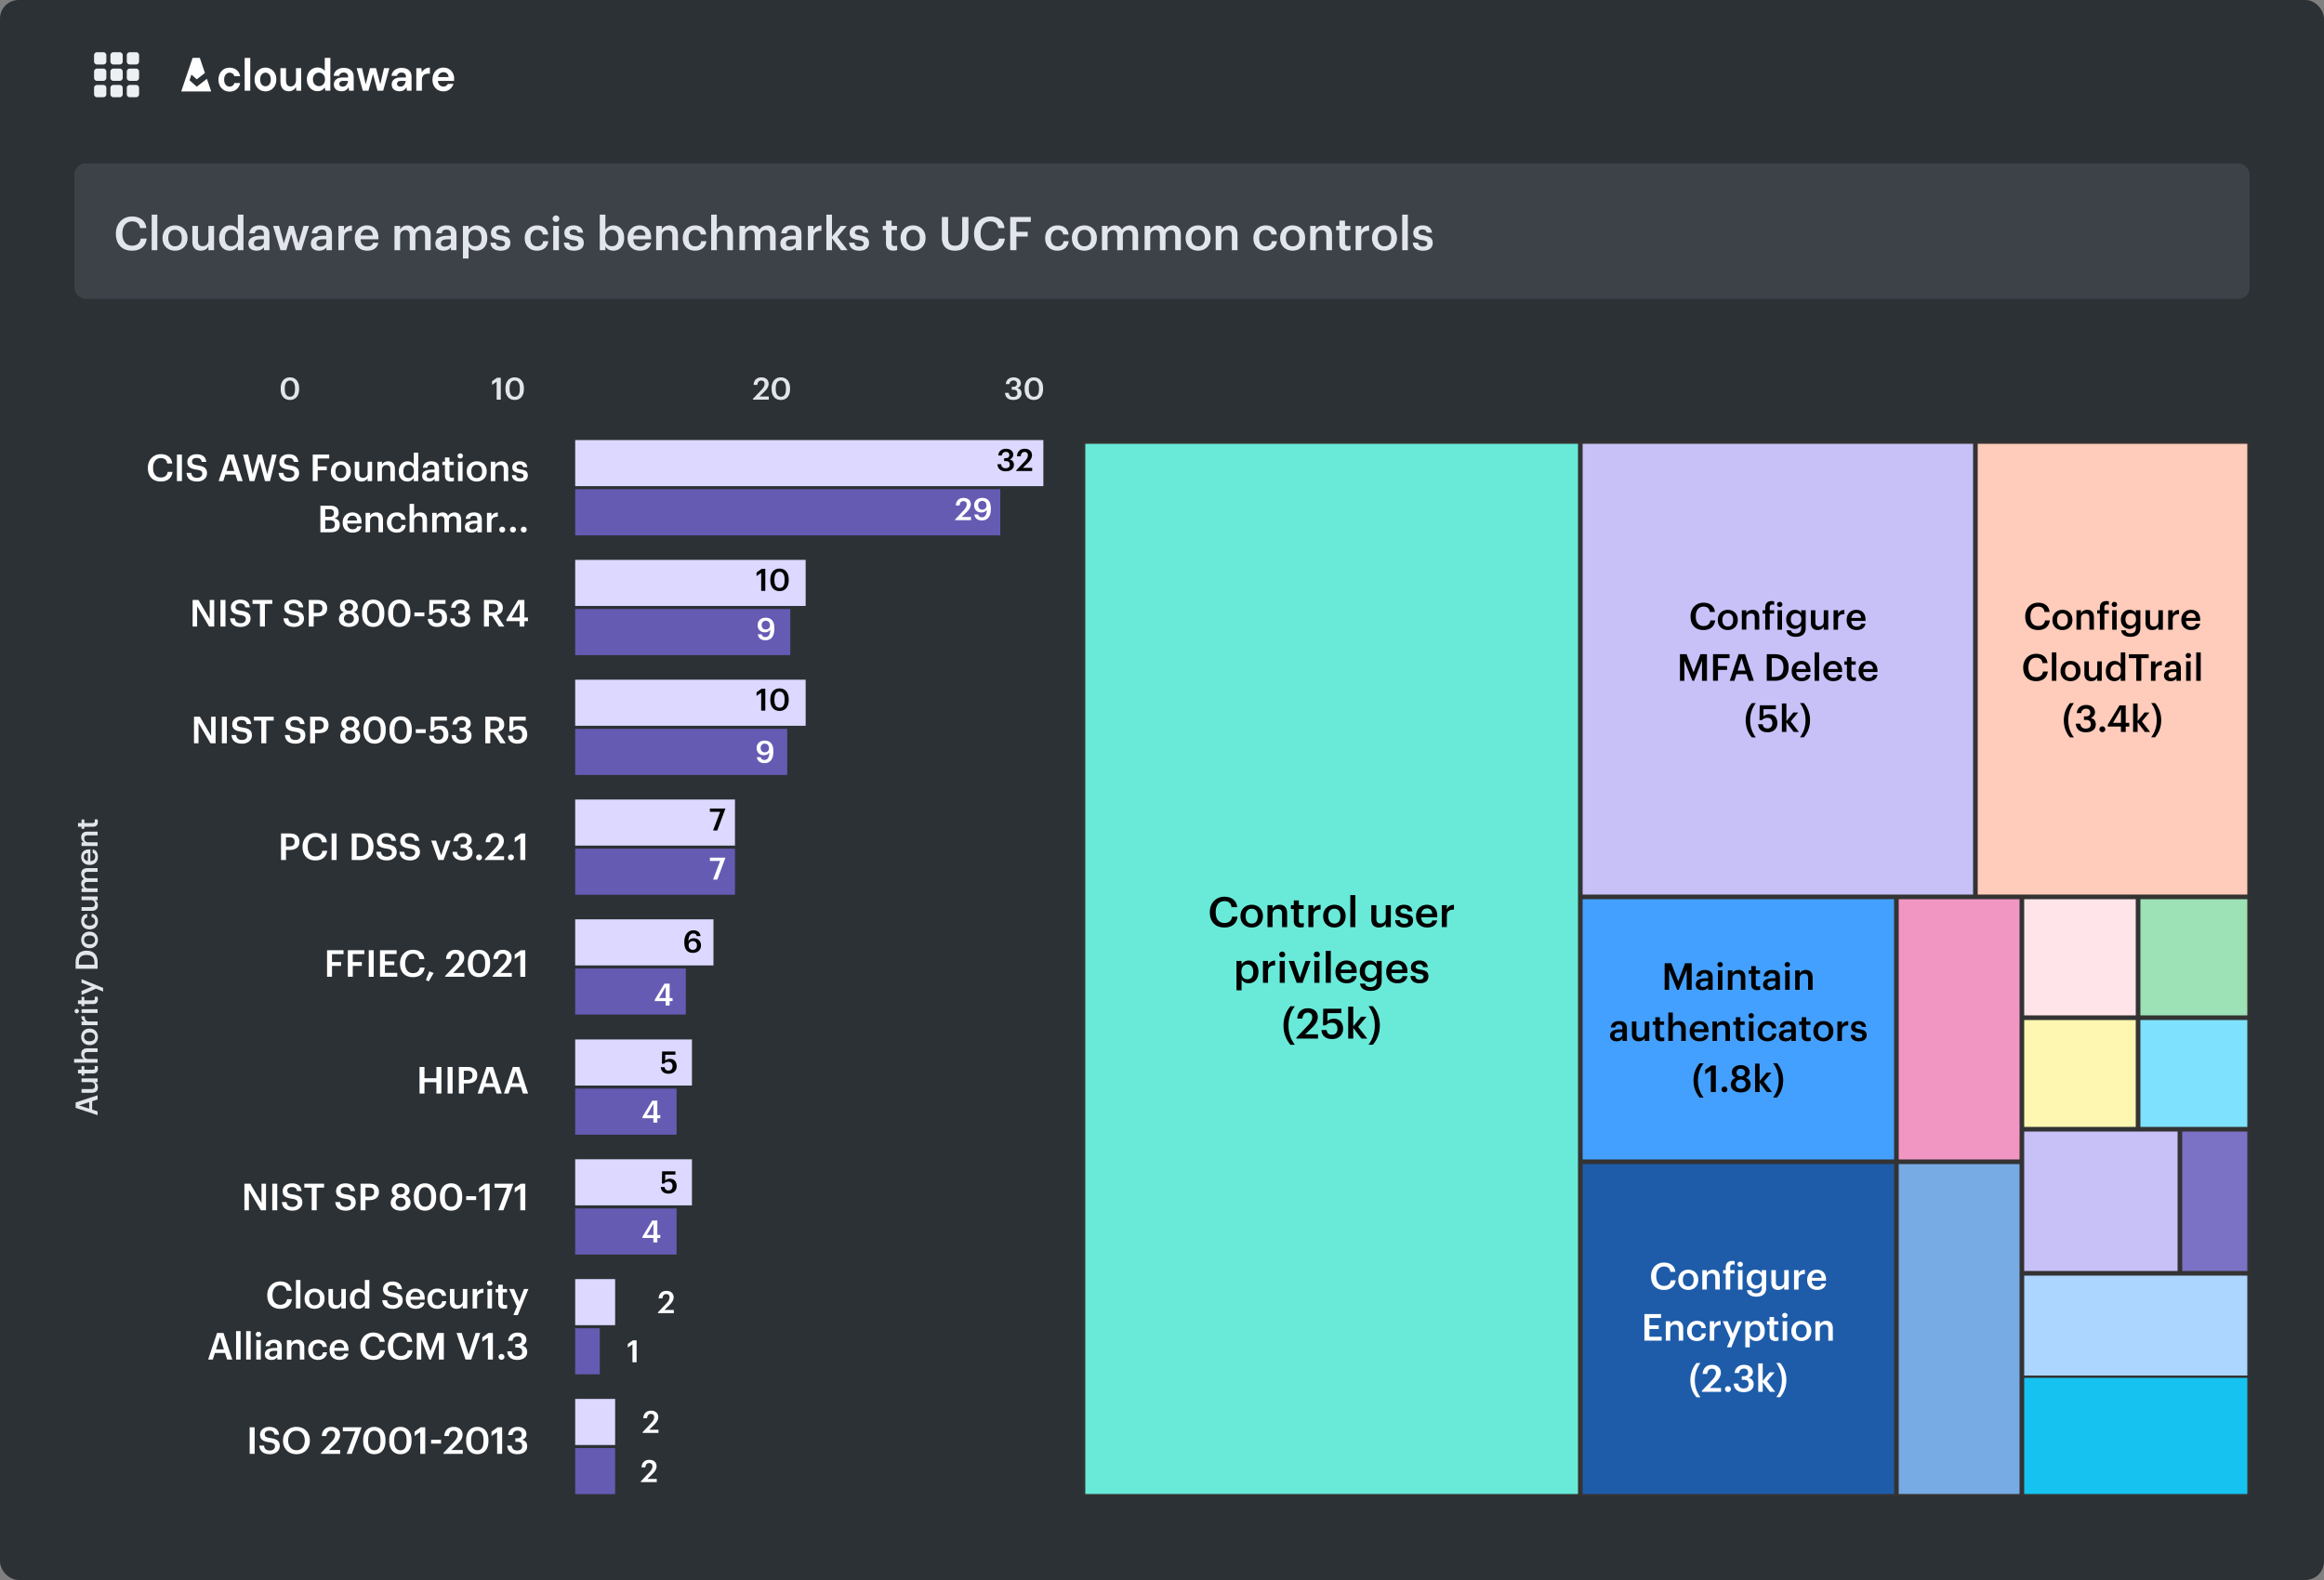
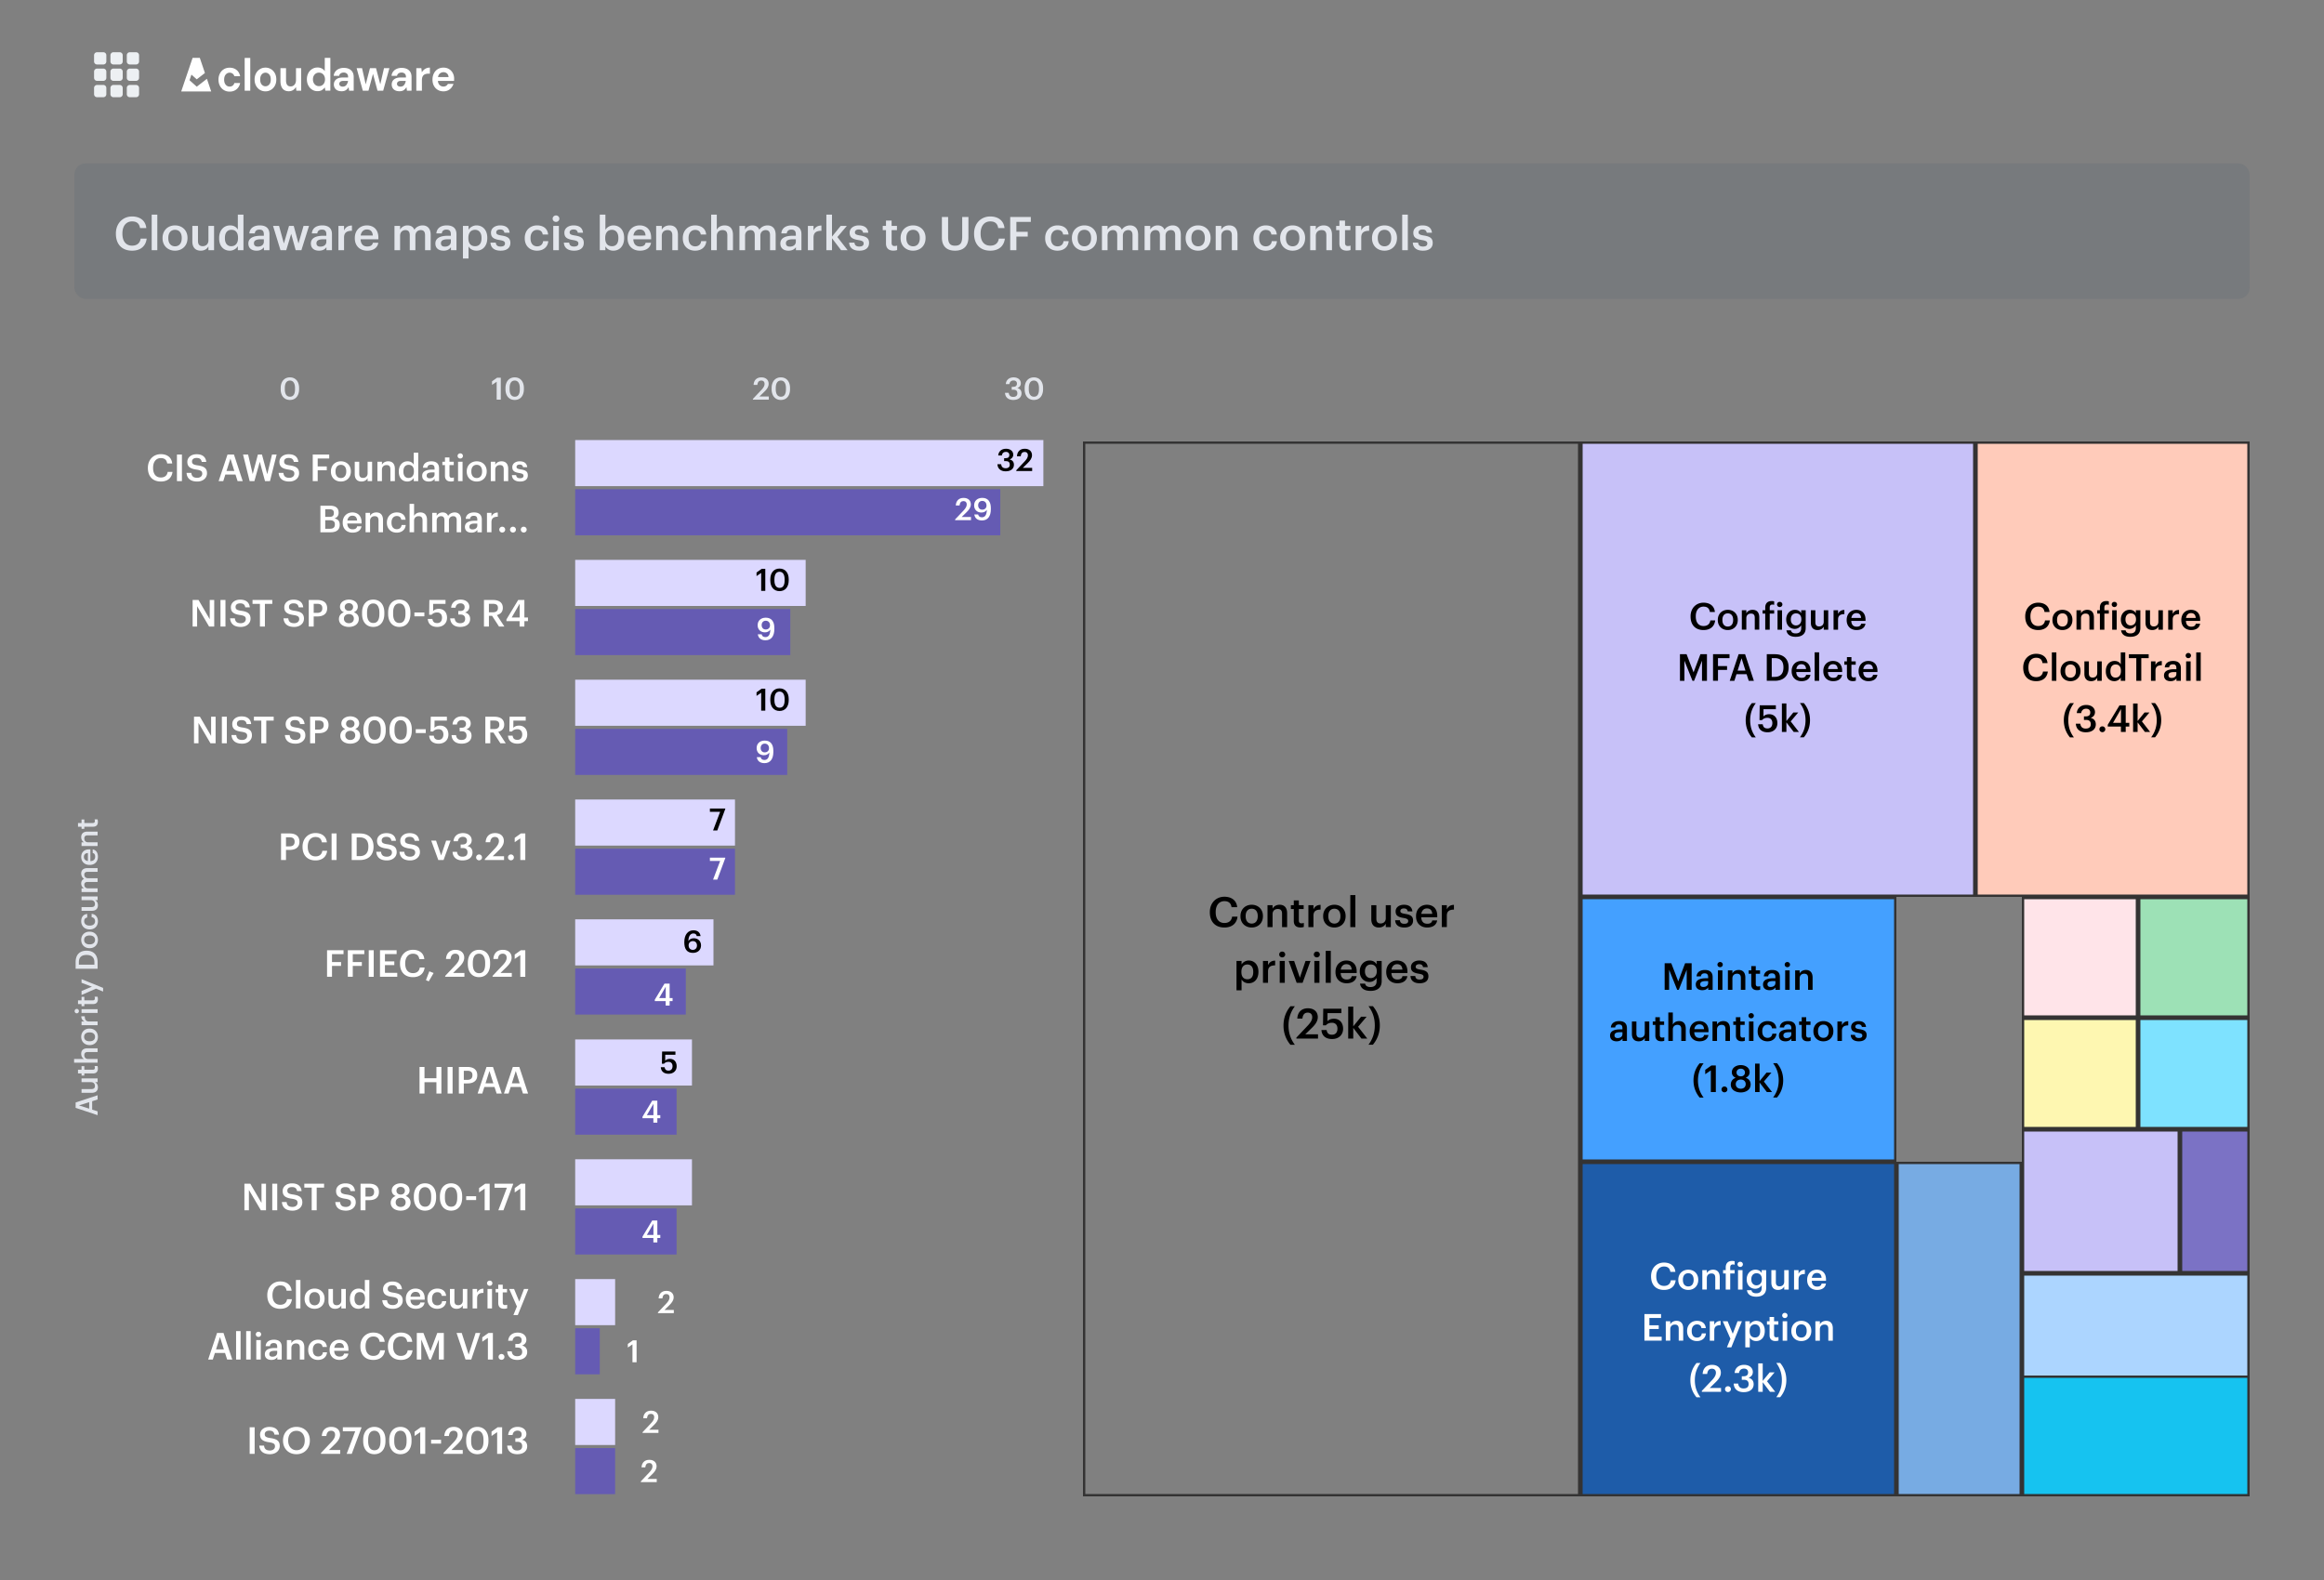
<svg xmlns="http://www.w3.org/2000/svg" width="500" height="340" fill="none">
  <rect width="100%" height="100%" fill="#808080" stroke="none" />
-   <rect width="500" height="340" rx="4" fill="#2C3135" />
  <path d="M22.218 11.237h-1.32a.648.648 0 0 0-.66.66v1.32c0 .375.285.661.66.661h1.32c.374 0 .66-.286.66-.66v-1.32a.648.648 0 0 0-.66-.661zm0 7.043h-1.32a.648.648 0 0 0-.66.66v1.32c0 .375.285.661.66.661h1.32c.374 0 .66-.286.66-.66v-1.32a.648.648 0 0 0-.66-.661zm0-3.522h-1.32a.649.649 0 0 0-.66.66v1.321c0 .374.285.66.66.66h1.32c.374 0 .66-.286.66-.66v-1.32a.649.649 0 0 0-.66-.66zm3.522-3.521h-1.32a.648.648 0 0 0-.661.66v1.32c0 .375.286.661.66.661h1.32c.375 0 .661-.286.661-.66v-1.32a.649.649 0 0 0-.66-.661zm0 7.043h-1.32a.648.648 0 0 0-.661.66v1.32c0 .375.286.661.66.661h1.32c.375 0 .661-.286.661-.66v-1.32a.649.649 0 0 0-.66-.661zm0-3.522h-1.32a.649.649 0 0 0-.661.66v1.321c0 .374.286.66.66.66h1.32c.375 0 .661-.286.661-.66v-1.32a.649.649 0 0 0-.66-.66zm3.521-3.521h-1.32a.649.649 0 0 0-.66.66v1.32c0 .375.286.661.66.661h1.32c.374 0 .66-.286.66-.66v-1.32a.648.648 0 0 0-.66-.661zm0 7.043h-1.32a.649.649 0 0 0-.66.66v1.32c0 .375.286.661.66.661h1.32c.374 0 .66-.286.66-.66v-1.32a.648.648 0 0 0-.66-.661zm0-3.522h-1.32a.649.649 0 0 0-.66.66v1.321c0 .374.286.66.66.66h1.32c.374 0 .66-.286.66-.66v-1.32a.649.649 0 0 0-.66-.66z" fill="#EDF0F3" />
  <g clip-path="url(#a)">
    <path fill-rule="evenodd" clip-rule="evenodd" d="m42.334 18.652-1.558-1.388.41-1.21 1.144 1.017 1.76-1.365-1.105-3.257h-1.546l-.997 2.94-.412 1.212-1.046 3.084h6.456l-.924-2.724-2.182 1.69zm7.068-3.009c.247 0 .462.068.645.204a.971.971 0 0 1 .367.559h1.252c-.112-.574-.369-1.025-.77-1.351-.402-.327-.897-.49-1.485-.49-.47 0-.885.108-1.243.326-.356.215-.65.53-.85.911-.207.39-.31.835-.31 1.336 0 .502.103.947.31 1.337.2.38.494.696.85.91.358.218.773.327 1.243.327.588 0 1.083-.168 1.485-.505.402-.337.658-.782.77-1.336h-1.252a.96.96 0 0 1-.367.564 1.072 1.072 0 0 1-.645.198c-.328 0-.606-.132-.835-.396-.228-.264-.343-.63-.343-1.099 0-.468.114-.835.343-1.099.23-.264.507-.396.835-.396zm3.239-3.174h1.201v7.051h-1.201V12.47zm5.662 2.406a2.22 2.22 0 0 0-1.183-.324c-.442 0-.84.108-1.192.324-.35.214-.641.524-.842.9-.208.382-.313.826-.313 1.33 0 .504.103.948.309 1.33.198.376.487.686.837.9.353.215.75.323 1.192.323.435 0 .831-.108 1.187-.324.352-.212.643-.523.842-.898.206-.383.309-.827.309-1.331s-.103-.948-.308-1.33a2.314 2.314 0 0 0-.838-.9zm-.391 3.324c-.227.246-.494.368-.801.369-.307 0-.572-.123-.796-.369-.224-.245-.336-.61-.336-1.095 0-.484.112-.85.336-1.095.224-.245.492-.368.805-.368.3 0 .565.123.792.368.227.246.34.61.34 1.095s-.113.85-.34 1.096zm5.45.02c.214-.248.321-.595.321-1.04v-2.515h1.116v4.854h-1.04l-.092-.822c-.14.285-.351.523-.612.685-.267.17-.578.254-.934.254-.57 0-1.01-.189-1.32-.567-.31-.379-.465-.933-.465-1.664v-2.74h1.202v2.632c0 .42.08.74.242.963.162.223.417.334.765.334.33 0 .602-.125.816-.373zm6.51-2.91a1.686 1.686 0 0 0-.638-.578 1.966 1.966 0 0 0-.92-.206c-.438 0-.829.11-1.173.329a2.319 2.319 0 0 0-.817.901c-.2.382-.3.818-.3 1.307 0 .49.1.927.3 1.313.191.375.473.69.817.91.344.223.735.334 1.173.334.394 0 .715-.082.962-.245a2.16 2.16 0 0 0 .596-.568l.131.696h1.07v-7.053h-1.201v2.86zm-.312 2.822a1.196 1.196 0 0 1-.934.407c-.375 0-.685-.137-.93-.412-.245-.275-.368-.625-.368-1.051 0-.425.122-.772.368-1.041.245-.268.555-.403.93-.403.38 0 .691.136.934.408.242.271.364.62.363 1.046 0 .426-.12.774-.363 1.046zm4.396-3.524c.664 0 1.186.17 1.568.511.382.341.573.823.573 1.446v2.955h-.99l-.109-.775a1.75 1.75 0 0 1-.559.64c-.239.167-.546.251-.921.251-.387 0-.705-.066-.954-.198a1.318 1.318 0 0 1-.553-.528 1.477 1.477 0 0 1-.182-.727c0-.445.163-.807.49-1.085.327-.278.818-.417 1.471-.417h1.105v-.115c0-.328-.09-.569-.272-.723a1.008 1.008 0 0 0-.676-.232c-.244 0-.457.06-.639.178a.768.768 0 0 0-.338.526h-1.173c.031-.347.145-.65.343-.906.197-.258.452-.455.765-.593a2.576 2.576 0 0 1 1.051-.208zm-.22 4.033c.337 0 .6-.117.787-.353a1.78 1.78 0 0 0 .355-.874h-1.004c-.313 0-.536.06-.671.181a.577.577 0 0 0-.203.447.522.522 0 0 0 .201.442c.136.105.314.157.535.157zm8.08-.482-.916-3.494h-1.303l-.917 3.494-.789-3.494h-1.164l1.33 4.854h1.22l.972-3.63.972 3.63h1.22l1.338-4.854h-1.164l-.798 3.494zm4.585-3.55c.664 0 1.186.17 1.568.51.382.341.573.823.573 1.446v2.955h-.99l-.109-.775a1.75 1.75 0 0 1-.558.64c-.24.167-.547.251-.922.251-.387 0-.705-.067-.954-.2a1.32 1.32 0 0 1-.554-.527 1.48 1.48 0 0 1-.181-.727c0-.446.163-.807.49-1.085.327-.278.818-.417 1.471-.417h1.105v-.115c0-.328-.09-.57-.272-.723a1.008 1.008 0 0 0-.676-.232c-.244 0-.457.06-.638.18a.768.768 0 0 0-.338.525h-1.174c.031-.347.146-.65.343-.906.197-.258.452-.455.765-.593a2.575 2.575 0 0 1 1.051-.208zm-.248 4.032c.338 0 .6-.117.787-.353.187-.236.305-.527.355-.874H86.29c-.313 0-.537.06-.672.181a.577.577 0 0 0-.202.447.522.522 0 0 0 .201.442c.136.105.314.157.535.157zm4.609-3.073-.115-.9H89.57v4.854h1.202V17.3c0-.373.058-.664.174-.874a.963.963 0 0 1 .483-.442c.207-.085.441-.127.704-.128h.356v-1.306a1.9 1.9 0 0 0-1.035.276 1.99 1.99 0 0 0-.692.74zm5.848-.702c.337.203.615.5.805.86.194.362.29.766.29 1.21a5.72 5.72 0 0 1-.02.477h-3.47c.025.375.15.673.373.889.224.216.496.324.815.324.24 0 .44-.057.603-.172.147-.104.27-.24.364-.4h1.196c-.097.29-.242.558-.428.793a2.129 2.129 0 0 1-.736.594 2.203 2.203 0 0 1-.99.216c-.46 0-.867-.104-1.224-.314a2.206 2.206 0 0 1-.837-.884c-.203-.38-.304-.818-.304-1.316 0-.503.1-.951.3-1.344.199-.393.475-.699.828-.918.353-.22.769-.33 1.247-.33.448 0 .844.105 1.188.315zm-1.952.932c-.221.174-.362.438-.424.791h2.274c-.019-.321-.13-.577-.332-.767a1.061 1.061 0 0 0-.755-.284c-.288 0-.542.087-.763.26z" fill="#fff" />
  </g>
  <rect x="16" y="35.158" width="468" height="29.158" rx="2.421" fill="#626C77" fill-opacity=".3" />
  <path d="M28.424 53.942c-2.24 0-3.49-1.43-3.49-3.63v-.08c0-2.15 1.48-3.65 3.47-3.65 1.64 0 2.91.82 3.07 2.5h-1.35c-.15-.95-.68-1.44-1.71-1.44-1.26 0-2.08.98-2.08 2.58v.08c0 1.61.77 2.56 2.09 2.56.99 0 1.69-.5 1.83-1.51h1.3c-.21 1.72-1.43 2.59-3.13 2.59zm4.212-.1v-7.65h1.21v7.65h-1.21zm5.025-.84c.9 0 1.44-.67 1.44-1.74v-.07c0-1.08-.54-1.74-1.44-1.74-.9 0-1.45.65-1.45 1.73v.08c0 1.07.53 1.74 1.45 1.74zm-.01.94c-1.54 0-2.68-1.07-2.68-2.66v-.08c0-1.62 1.15-2.7 2.69-2.7 1.53 0 2.68 1.07 2.68 2.67v.08c0 1.63-1.15 2.69-2.69 2.69zm5.533 0c-1.03 0-1.8-.59-1.8-1.98v-3.35h1.21v3.21c0 .79.33 1.15 1.03 1.15.65 0 1.22-.42 1.22-1.25v-3.11h1.21v5.23h-1.21v-.82c-.26.51-.81.92-1.66.92zm6.265 0c-1.31 0-2.3-.93-2.3-2.63v-.08c0-1.67.99-2.73 2.35-2.73.85 0 1.38.39 1.67.91v-3.22h1.21v7.65h-1.21v-.88c-.28.52-.95.98-1.72.98zm.3-.96c.84 0 1.46-.56 1.46-1.73v-.08c0-1.15-.53-1.72-1.41-1.72-.89 0-1.41.62-1.41 1.75v.08c0 1.15.58 1.7 1.36 1.7zm5.438.96c-.96 0-1.75-.46-1.75-1.55 0-1.22 1.18-1.66 2.68-1.66h.65v-.27c0-.7-.24-1.05-.95-1.05-.63 0-.94.3-1 .82h-1.17c.1-1.22 1.07-1.73 2.24-1.73 1.17 0 2.09.48 2.09 1.91v3.43h-1.19v-.64c-.34.45-.8.74-1.6.74zm.29-.87c.74 0 1.29-.39 1.29-1.06v-.52h-.62c-.92 0-1.51.21-1.51.85 0 .44.24.73.84.73zm4.869.77-1.6-5.23h1.29l1.04 3.78 1.11-3.78h1.01l1.02 3.78 1.09-3.78h1.18l-1.64 5.23h-1.23l-.97-3.52-1.06 3.52h-1.24zm8.288.1c-.96 0-1.75-.46-1.75-1.55 0-1.22 1.18-1.66 2.68-1.66h.65v-.27c0-.7-.24-1.05-.95-1.05-.63 0-.94.3-1 .82h-1.17c.1-1.22 1.07-1.73 2.24-1.73 1.17 0 2.09.48 2.09 1.91v3.43h-1.19v-.64c-.34.45-.8.74-1.6.74zm.29-.87c.74 0 1.29-.39 1.29-1.06v-.52h-.62c-.92 0-1.51.21-1.51.85 0 .44.24.73.84.73zm3.887.77v-5.23h1.21v.98c.33-.66.82-1.05 1.7-1.06v1.13c-1.06.01-1.7.35-1.7 1.46v2.72h-1.21zm6.177.1c-1.54 0-2.65-1.01-2.65-2.66v-.08c0-1.62 1.11-2.7 2.6-2.7 1.3 0 2.47.77 2.47 2.64v.35h-3.83c.04.99.54 1.55 1.44 1.55.73 0 1.11-.29 1.2-.8h1.17c-.17 1.1-1.06 1.7-2.4 1.7zm-1.39-3.26h2.61c-.06-.9-.52-1.3-1.27-1.3-.73 0-1.22.49-1.34 1.3zm7.273 3.16v-5.23h1.21v.8c.25-.49.82-.91 1.59-.91.68 0 1.22.29 1.48.94.4-.65 1.12-.94 1.77-.94.96 0 1.74.59 1.74 2.03v3.31h-1.21v-3.23c0-.77-.33-1.1-.93-1.1-.6 0-1.15.4-1.15 1.2v3.13h-1.21v-3.23c0-.77-.34-1.1-.93-1.1-.6 0-1.15.4-1.15 1.2v3.13h-1.21zm10.55.1c-.96 0-1.75-.46-1.75-1.55 0-1.22 1.18-1.66 2.68-1.66h.65v-.27c0-.7-.24-1.05-.95-1.05-.63 0-.94.3-1 .82h-1.17c.1-1.22 1.07-1.73 2.24-1.73 1.17 0 2.09.48 2.09 1.91v3.43h-1.19v-.64c-.34.45-.8.74-1.6.74zm.29-.87c.74 0 1.29-.39 1.29-1.06v-.52h-.62c-.92 0-1.51.21-1.51.85 0 .44.24.73.84.73zm3.887 2.56v-7.02h1.21v.84c.29-.5.94-.95 1.71-.95 1.31 0 2.32.97 2.32 2.66v.08c0 1.68-.97 2.7-2.32 2.7-.83 0-1.43-.41-1.71-.92v2.61h-1.21zm2.62-2.65c.89 0 1.38-.6 1.38-1.72v-.08c0-1.16-.6-1.73-1.39-1.73-.84 0-1.44.57-1.44 1.73v.08c0 1.17.57 1.72 1.45 1.72zm5.498.96c-1.35 0-2.14-.62-2.19-1.73h1.14c.06.53.33.84 1.04.84.65 0 .94-.23.94-.67 0-.43-.35-.59-1.12-.72-1.38-.22-1.89-.61-1.89-1.59 0-1.05.98-1.57 1.96-1.57 1.07 0 1.92.4 2.05 1.58h-1.12c-.1-.48-.37-.7-.93-.7-.52 0-.83.25-.83.62 0 .38.25.53 1.08.67 1.23.19 1.96.49 1.96 1.6 0 1.06-.75 1.67-2.09 1.67zm7.824 0c-1.5 0-2.64-.98-2.64-2.65v-.08c0-1.66 1.18-2.71 2.64-2.71 1.16 0 2.25.52 2.39 1.96h-1.17c-.1-.7-.56-.99-1.2-.99-.83 0-1.42.64-1.42 1.72v.08c0 1.14.56 1.74 1.45 1.74.64 0 1.19-.38 1.26-1.12h1.11c-.09 1.2-1 2.05-2.42 2.05zm3.492-.1v-5.23h1.21v5.23h-1.21zm.59-6.09c-.4 0-.72-.3-.72-.69 0-.4.32-.7.72-.7.4 0 .72.3.72.7 0 .39-.32.69-.72.69zm3.885 6.19c-1.35 0-2.14-.62-2.19-1.73h1.14c.06.53.33.84 1.04.84.65 0 .94-.23.94-.67 0-.43-.35-.59-1.12-.72-1.38-.22-1.89-.61-1.89-1.59 0-1.05.98-1.57 1.96-1.57 1.07 0 1.92.4 2.05 1.58h-1.12c-.1-.48-.37-.7-.93-.7-.52 0-.83.25-.83.62 0 .38.25.53 1.08.67 1.23.19 1.96.49 1.96 1.6 0 1.06-.75 1.67-2.09 1.67zm8.454 0c-.83 0-1.43-.41-1.71-.94v.84h-1.21v-7.65h1.21v3.26c.29-.5.94-.95 1.71-.95 1.31 0 2.32.97 2.32 2.66v.08c0 1.68-.97 2.7-2.32 2.7zm-.3-.96c.89 0 1.38-.6 1.38-1.72v-.08c0-1.16-.6-1.73-1.39-1.73-.84 0-1.44.57-1.44 1.73v.08c0 1.17.57 1.72 1.45 1.72zm6.008.96c-1.54 0-2.65-1.01-2.65-2.66v-.08c0-1.62 1.11-2.7 2.6-2.7 1.3 0 2.47.77 2.47 2.64v.35h-3.83c.04.99.54 1.55 1.44 1.55.73 0 1.11-.29 1.2-.8h1.17c-.17 1.1-1.06 1.7-2.4 1.7zm-1.39-3.26h2.61c-.06-.9-.52-1.3-1.27-1.3-.73 0-1.22.49-1.34 1.3zm4.891 3.16v-5.23h1.21v.83c.25-.51.83-.94 1.69-.94 1.05 0 1.79.61 1.79 2.05v3.29h-1.21v-3.18c0-.79-.32-1.15-1.04-1.15-.68 0-1.23.42-1.23 1.25v3.08h-1.21zm8.374.1c-1.5 0-2.64-.98-2.64-2.65v-.08c0-1.66 1.18-2.71 2.64-2.71 1.16 0 2.25.52 2.39 1.96h-1.17c-.1-.7-.56-.99-1.2-.99-.83 0-1.42.64-1.42 1.72v.08c0 1.14.56 1.74 1.45 1.74.64 0 1.19-.38 1.26-1.12h1.11c-.09 1.2-1 2.05-2.42 2.05zm3.462-.1v-7.65h1.21v3.25c.25-.51.83-.94 1.69-.94 1.05 0 1.79.61 1.79 2.05v3.29h-1.21v-3.18c0-.79-.32-1.15-1.04-1.15-.68 0-1.23.42-1.23 1.25v3.08h-1.21zm6.084 0v-5.23h1.21v.8c.25-.49.82-.91 1.59-.91.68 0 1.22.29 1.48.94.4-.65 1.12-.94 1.77-.94.96 0 1.74.59 1.74 2.03v3.31h-1.21v-3.23c0-.77-.33-1.1-.93-1.1-.6 0-1.15.4-1.15 1.2v3.13h-1.21v-3.23c0-.77-.34-1.1-.93-1.1-.6 0-1.15.4-1.15 1.2v3.13h-1.21zm10.55.1c-.96 0-1.75-.46-1.75-1.55 0-1.22 1.18-1.66 2.68-1.66h.65v-.27c0-.7-.24-1.05-.95-1.05-.63 0-.94.3-1 .82h-1.17c.1-1.22 1.07-1.73 2.24-1.73 1.17 0 2.09.48 2.09 1.91v3.43h-1.19v-.64c-.34.45-.8.74-1.6.74zm.29-.87c.74 0 1.29-.39 1.29-1.06v-.52h-.62c-.92 0-1.51.21-1.51.85 0 .44.24.73.84.73zm3.887.77v-5.23h1.21v.98c.33-.66.82-1.05 1.7-1.06v1.13c-1.06.01-1.7.35-1.7 1.46v2.72h-1.21zm3.974 0v-7.65h1.21v4.72l1.87-2.3h1.32l-2.03 2.4 2.2 2.83h-1.4l-1.96-2.57v2.57h-1.21zm7.093.1c-1.35 0-2.14-.62-2.19-1.73h1.14c.06.53.33.84 1.04.84.65 0 .94-.23.94-.67 0-.43-.35-.59-1.12-.72-1.38-.22-1.89-.61-1.89-1.59 0-1.05.98-1.57 1.96-1.57 1.07 0 1.92.4 2.05 1.58h-1.12c-.1-.48-.37-.7-.93-.7-.52 0-.83.25-.83.62 0 .38.25.53 1.08.67 1.23.19 1.96.49 1.96 1.6 0 1.06-.75 1.67-2.09 1.67zm7.314-.01c-1.04 0-1.58-.56-1.58-1.55v-2.86h-.7v-.91h.7v-1.15h1.21v1.15h1.15v.91h-1.15v2.75c0 .46.22.67.6.67.24 0 .42-.03.59-.1v.96c-.19.07-.45.13-.82.13zm4.252-.93c.9 0 1.44-.67 1.44-1.74v-.07c0-1.08-.54-1.74-1.44-1.74-.9 0-1.45.65-1.45 1.73v.08c0 1.07.53 1.74 1.45 1.74zm-.01.94c-1.54 0-2.68-1.07-2.68-2.66v-.08c0-1.62 1.15-2.7 2.69-2.7 1.53 0 2.68 1.07 2.68 2.67v.08c0 1.63-1.15 2.69-2.69 2.69zm9.016 0c-1.79 0-2.81-.98-2.81-2.82v-4.43h1.34v4.33c0 1.31.42 1.85 1.48 1.85 1.03 0 1.55-.46 1.55-1.94v-4.24h1.34v4.35c0 1.87-1.01 2.9-2.9 2.9zm7.606 0c-2.24 0-3.49-1.43-3.49-3.63v-.08c0-2.15 1.48-3.65 3.47-3.65 1.64 0 2.91.82 3.07 2.5h-1.35c-.15-.95-.68-1.44-1.71-1.44-1.26 0-2.08.98-2.08 2.58v.08c0 1.61.77 2.56 2.09 2.56.99 0 1.69-.5 1.83-1.51h1.3c-.21 1.72-1.43 2.59-3.13 2.59zm4.282-.1v-7.15h4.43v1.06h-3.1v2.13h2.44v1.03h-2.44v2.93h-1.33zm10.159.1c-1.5 0-2.64-.98-2.64-2.65v-.08c0-1.66 1.18-2.71 2.64-2.71 1.16 0 2.25.52 2.39 1.96h-1.17c-.1-.7-.56-.99-1.2-.99-.83 0-1.42.64-1.42 1.72v.08c0 1.14.56 1.74 1.45 1.74.64 0 1.19-.38 1.26-1.12h1.11c-.09 1.2-1 2.05-2.42 2.05zm5.802-.94c.9 0 1.44-.67 1.44-1.74v-.07c0-1.08-.54-1.74-1.44-1.74-.9 0-1.45.65-1.45 1.73v.08c0 1.07.53 1.74 1.45 1.74zm-.01.94c-1.54 0-2.68-1.07-2.68-2.66v-.08c0-1.62 1.15-2.7 2.69-2.7 1.53 0 2.68 1.07 2.68 2.67v.08c0 1.63-1.15 2.69-2.69 2.69zm3.783-.1v-5.23h1.21v.8c.25-.49.82-.91 1.59-.91.68 0 1.22.29 1.48.94.4-.65 1.12-.94 1.77-.94.96 0 1.74.59 1.74 2.03v3.31h-1.21v-3.23c0-.77-.33-1.1-.93-1.1-.6 0-1.15.4-1.15 1.2v3.13h-1.21v-3.23c0-.77-.34-1.1-.93-1.1-.6 0-1.15.4-1.15 1.2v3.13h-1.21zm9.18 0v-5.23h1.21v.8c.25-.49.82-.91 1.59-.91.68 0 1.22.29 1.48.94.4-.65 1.12-.94 1.77-.94.96 0 1.74.59 1.74 2.03v3.31h-1.21v-3.23c0-.77-.33-1.1-.93-1.1-.6 0-1.15.4-1.15 1.2v3.13h-1.21v-3.23c0-.77-.34-1.1-.93-1.1-.6 0-1.15.4-1.15 1.2v3.13h-1.21zm11.52-.84c.9 0 1.44-.67 1.44-1.74v-.07c0-1.08-.54-1.74-1.44-1.74-.9 0-1.45.65-1.45 1.73v.08c0 1.07.53 1.74 1.45 1.74zm-.01.94c-1.54 0-2.68-1.07-2.68-2.66v-.08c0-1.62 1.15-2.7 2.69-2.7 1.53 0 2.68 1.07 2.68 2.67v.08c0 1.63-1.15 2.69-2.69 2.69zm3.783-.1v-5.23h1.21v.83c.25-.51.83-.94 1.69-.94 1.05 0 1.79.61 1.79 2.05v3.29h-1.21v-3.18c0-.79-.32-1.15-1.04-1.15-.68 0-1.23.42-1.23 1.25v3.08h-1.21zm10.757.1c-1.5 0-2.64-.98-2.64-2.65v-.08c0-1.66 1.18-2.71 2.64-2.71 1.16 0 2.25.52 2.39 1.96h-1.17c-.1-.7-.56-.99-1.2-.99-.83 0-1.42.64-1.42 1.72v.08c0 1.14.56 1.74 1.45 1.74.64 0 1.19-.38 1.26-1.12h1.11c-.09 1.2-1 2.05-2.42 2.05zm5.802-.94c.9 0 1.44-.67 1.44-1.74v-.07c0-1.08-.54-1.74-1.44-1.74-.9 0-1.45.65-1.45 1.73v.08c0 1.07.53 1.74 1.45 1.74zm-.01.94c-1.54 0-2.68-1.07-2.68-2.66v-.08c0-1.62 1.15-2.7 2.69-2.7 1.53 0 2.68 1.07 2.68 2.67v.08c0 1.63-1.15 2.69-2.69 2.69zm3.783-.1v-5.23h1.21v.83c.25-.51.83-.94 1.69-.94 1.05 0 1.79.61 1.79 2.05v3.29h-1.21v-3.18c0-.79-.32-1.15-1.04-1.15-.68 0-1.23.42-1.23 1.25v3.08h-1.21zm7.864.09c-1.04 0-1.58-.56-1.58-1.55v-2.86h-.7v-.91h.7v-1.15h1.21v1.15h1.15v.91h-1.15v2.75c0 .46.22.67.6.67.24 0 .42-.03.59-.1v.96c-.19.07-.45.13-.82.13zm1.911-.09v-5.23h1.21v.98c.33-.66.82-1.05 1.7-1.06v1.13c-1.06.01-1.7.35-1.7 1.46v2.72h-1.21zm6.217-.84c.9 0 1.44-.67 1.44-1.74v-.07c0-1.08-.54-1.74-1.44-1.74-.9 0-1.45.65-1.45 1.73v.08c0 1.07.53 1.74 1.45 1.74zm-.01.94c-1.54 0-2.68-1.07-2.68-2.66v-.08c0-1.62 1.15-2.7 2.69-2.7 1.53 0 2.68 1.07 2.68 2.67v.08c0 1.63-1.15 2.69-2.69 2.69zm3.814-.1v-7.65h1.21v7.65h-1.21zm4.475.1c-1.35 0-2.14-.62-2.19-1.73h1.14c.06.53.33.84 1.04.84.65 0 .94-.23.94-.67 0-.43-.35-.59-1.12-.72-1.38-.22-1.89-.61-1.89-1.59 0-1.05.98-1.57 1.96-1.57 1.07 0 1.92.4 2.05 1.58h-1.12c-.1-.48-.37-.7-.93-.7-.52 0-.83.25-.83.62 0 .38.25.53 1.08.67 1.23.19 1.96.49 1.96 1.6 0 1.06-.75 1.67-2.09 1.67zM62.393 85.365c.728 0 1.078-.555 1.078-1.626v-.231c0-1.005-.383-1.614-1.09-1.614-.715 0-1.105.569-1.105 1.62v.238c0 1.071.41 1.613 1.117 1.613zm-.02.701c-1.203 0-1.983-.886-1.983-2.307v-.238c0-1.435.794-2.314 1.984-2.314 1.196 0 1.976.873 1.976 2.294v.238c0 1.421-.74 2.327-1.976 2.327zM106.857 86v-3.854l-.998.68v-.773l1.098-.78h.786V86h-.886zm3.901-.635c.727 0 1.077-.555 1.077-1.626v-.231c0-1.005-.383-1.614-1.091-1.614-.714 0-1.104.569-1.104 1.62v.238c0 1.071.41 1.613 1.118 1.613zm-.02.701c-1.203 0-1.984-.886-1.984-2.307v-.238c0-1.435.794-2.314 1.984-2.314 1.196 0 1.976.873 1.976 2.294v.238c0 1.421-.74 2.327-1.976 2.327zM161.985 86v-.159l1.785-1.884c.45-.476.721-.892.721-1.342 0-.443-.251-.72-.707-.72-.47 0-.767.27-.847.938h-.806c.059-1.031.681-1.626 1.679-1.626.979 0 1.56.562 1.56 1.395 0 .615-.363 1.15-.925 1.692l-1.051 1.025h2.009V86h-3.418zm6.031-.635c.728 0 1.078-.555 1.078-1.626v-.231c0-1.005-.383-1.614-1.091-1.614-.714 0-1.104.569-1.104 1.62v.238c0 1.071.41 1.613 1.117 1.613zm-.019.701c-1.204 0-1.984-.886-1.984-2.307v-.238c0-1.435.794-2.314 1.984-2.314 1.196 0 1.976.873 1.976 2.294v.238c0 1.421-.74 2.327-1.976 2.327zm50.008 0c-1.124 0-1.738-.621-1.778-1.527h.8c.046.496.324.866.958.866.615 0 .9-.297.9-.767 0-.516-.278-.773-.853-.773h-.364v-.628h.337c.542 0 .787-.252.787-.695 0-.383-.245-.667-.734-.667-.502 0-.826.304-.879.78h-.78c.046-.82.661-1.448 1.672-1.448.985 0 1.561.569 1.561 1.27 0 .535-.311.859-.767 1.03.548.126.912.516.912 1.144 0 .873-.687 1.415-1.772 1.415zm4.45-.7c.727 0 1.077-.556 1.077-1.627v-.231c0-1.005-.383-1.614-1.09-1.614-.714 0-1.104.569-1.104 1.62v.238c0 1.071.409 1.613 1.117 1.613zm-.02.7c-1.203 0-1.983-.886-1.983-2.307v-.238c0-1.435.793-2.314 1.983-2.314 1.197 0 1.977.873 1.977 2.294v.238c0 1.421-.741 2.327-1.977 2.327zM21 239.974l-4.727-1.58v-1.15l4.727-1.56v.912l-1.17.377v1.805l1.17.37v.826zm-4.006-2.102 2.195.701v-1.395l-2.195.694zm4.072-3.904c0 .681-.39 1.19-1.309 1.19h-2.215v-.8h2.123c.522 0 .76-.218.76-.68 0-.43-.278-.807-.827-.807h-2.056v-.8H21v.8h-.542c.337.172.608.535.608 1.097zm-.006-4.022c0 .687-.37 1.044-1.025 1.044h-1.891v.463h-.602v-.463h-.76v-.8h.76v-.76h.602v.76h1.818c.304 0 .443-.145.443-.396a.98.98 0 0 0-.066-.39h.635c.046.125.085.297.085.542zm-.06-1.264h-5.057v-.8h2.148c-.337-.165-.621-.549-.621-1.117 0-.694.403-1.183 1.355-1.183H21v.799h-2.102c-.523 0-.76.212-.76.688 0 .45.277.813.826.813H21v.8zm-.555-5.569c0-.595-.443-.952-1.15-.952h-.047c-.714 0-1.15.357-1.15.952s.43.959 1.143.959h.053c.708 0 1.15-.351 1.15-.959zm.621.007c0 1.018-.707 1.771-1.758 1.771h-.053c-1.071 0-1.785-.76-1.785-1.778 0-1.012.707-1.772 1.765-1.772h.053c1.077 0 1.778.76 1.778 1.779zM21 220.618h-3.458v-.8h.648c-.436-.218-.694-.542-.7-1.123h.747c.006.7.23 1.123.965 1.123H21v.8zm0-2.647h-3.458v-.8H21v.8zm-4.026-.39a.462.462 0 0 1-.456.476.463.463 0 0 1-.463-.476c0-.265.198-.476.463-.476.258 0 .456.211.456.476zm4.085-2.562c0 .688-.37 1.045-1.024 1.045h-1.891v.462h-.602v-.462h-.76v-.8h.76v-.761h.602v.761h1.818c.304 0 .443-.146.443-.397a.98.98 0 0 0-.066-.39h.635c.046.126.085.297.085.542zm1.124-1.647-1.533-.628-3.108 1.368v-.866l2.228-.919-2.228-.846v-.78l4.641 1.884v.787zm-1.877-5.791v-.516c0-1.058-.608-1.567-1.653-1.567H18.6c-1.018 0-1.633.463-1.633 1.574v.509h3.339zm.694.879h-4.727v-1.435c0-1.646.939-2.446 2.314-2.446h.06c1.375 0 2.353.8 2.353 2.459v1.422zm-.555-6.201c0-.595-.443-.952-1.15-.952h-.047c-.714 0-1.15.357-1.15.952s.43.959 1.143.959h.053c.708 0 1.15-.35 1.15-.959zm.621.007c0 1.018-.707 1.772-1.758 1.772h-.053c-1.071 0-1.785-.76-1.785-1.779 0-1.011.707-1.771 1.765-1.771h.053c1.077 0 1.778.76 1.778 1.778zm0-4.015c0 .992-.648 1.745-1.752 1.745h-.053c-1.097 0-1.791-.78-1.791-1.745 0-.767.343-1.488 1.295-1.58v.773c-.462.067-.654.371-.654.794 0 .548.423.939 1.137.939h.053c.754 0 1.15-.371 1.15-.959 0-.423-.25-.787-.74-.833v-.734c.793.06 1.355.661 1.355 1.6zm0-3.446c0 .681-.39 1.19-1.309 1.19h-2.215v-.8h2.123c.522 0 .76-.218.76-.681 0-.429-.278-.806-.827-.806h-2.056v-.8H21v.8h-.542c.337.172.608.535.608 1.097zM21 191.959h-3.458v-.8h.53c-.325-.165-.602-.542-.602-1.051 0-.449.191-.806.621-.978-.43-.265-.621-.741-.621-1.17 0-.635.39-1.151 1.342-1.151H21v.8h-2.135c-.51 0-.728.218-.728.615s.265.76.794.76H21v.8h-2.135c-.51 0-.728.225-.728.615 0 .397.265.76.794.76H21v.8zm.066-7.589c0 1.018-.668 1.752-1.758 1.752h-.053c-1.071 0-1.785-.734-1.785-1.719 0-.859.509-1.633 1.745-1.633h.231v2.532c.655-.026 1.025-.357 1.025-.952 0-.482-.192-.734-.529-.793v-.774c.727.113 1.124.701 1.124 1.587zm-2.155.919v-1.726c-.595.04-.86.344-.86.84 0 .483.324.807.86.886zM21 182.056h-3.458v-.8h.55c-.338-.166-.622-.549-.622-1.118 0-.694.403-1.183 1.355-1.183H21v.8h-2.102c-.523 0-.76.212-.76.688 0 .449.277.813.826.813H21v.8zm.06-5.199c0 .687-.37 1.044-1.025 1.044h-1.891v.463h-.602v-.463h-.76v-.8h.76v-.76h.602v.76h1.818c.304 0 .443-.145.443-.396a.98.98 0 0 0-.066-.39h.635c.046.125.085.297.085.542z" fill="#E2E5EB" />
  <path d="M34.61 103.619c-1.792 0-2.792-1.144-2.792-2.904v-.064c0-1.72 1.184-2.92 2.776-2.92 1.312 0 2.328.656 2.456 2h-1.08c-.12-.76-.544-1.152-1.368-1.152-1.008 0-1.664.784-1.664 2.064v.064c0 1.288.616 2.048 1.672 2.048.792 0 1.352-.4 1.464-1.208h1.04c-.168 1.376-1.144 2.072-2.504 2.072zm3.458-.08v-5.72h1.072v5.72h-1.072zm4.365.08c-1.56 0-2.216-.776-2.296-1.856h1.024c.072.576.304 1.056 1.272 1.056.632 0 1.08-.352 1.08-.88s-.264-.728-1.192-.88c-1.368-.184-2.016-.6-2.016-1.672 0-.936.8-1.64 1.992-1.64 1.232 0 1.968.56 2.08 1.656h-.976c-.104-.6-.448-.856-1.104-.856-.648 0-.984.312-.984.752 0 .464.192.696 1.184.84 1.344.184 2.04.568 2.04 1.712 0 .992-.84 1.768-2.104 1.768zm4.6-.08 1.912-5.72h1.392l1.888 5.72h-1.104l-.456-1.416h-2.184l-.448 1.416h-1zm2.544-4.848-.848 2.656h1.688l-.84-2.656zm4.138 4.848-1.424-5.72h1.088l.992 4.2 1.112-4.2h.88l1.136 4.224 1.024-4.224h.992l-1.432 5.72h-1.064l-1.128-4.168-1.16 4.168h-1.016zm8.53.08c-1.56 0-2.215-.776-2.295-1.856h1.023c.072.576.305 1.056 1.273 1.056.631 0 1.08-.352 1.08-.88s-.264-.728-1.193-.88c-1.367-.184-2.016-.6-2.016-1.672 0-.936.8-1.64 1.992-1.64 1.233 0 1.968.56 2.08 1.656h-.975c-.105-.6-.448-.856-1.105-.856-.648 0-.983.312-.983.752 0 .464.192.696 1.184.84 1.343.184 2.04.568 2.04 1.712 0 .992-.84 1.768-2.104 1.768zm5.04-.08v-5.72h3.545v.848h-2.48v1.704h1.952v.824H68.35v2.344h-1.064zm6.059-.672c.72 0 1.152-.536 1.152-1.392v-.056c0-.864-.432-1.392-1.152-1.392s-1.16.52-1.16 1.384v.064c0 .856.424 1.392 1.16 1.392zm-.008.752c-1.233 0-2.144-.856-2.144-2.128v-.064c0-1.296.92-2.16 2.152-2.16 1.224 0 2.144.856 2.144 2.136v.064c0 1.304-.92 2.152-2.153 2.152zm4.426 0c-.824 0-1.44-.472-1.44-1.584v-2.68h.968v2.568c0 .632.264.92.824.92.52 0 .976-.336.976-1v-2.488h.968v4.184h-.968v-.656c-.208.408-.648.736-1.328.736zm3.444-.08v-4.184h.968v.664c.2-.408.664-.752 1.352-.752.84 0 1.432.488 1.432 1.64v2.632h-.968v-2.544c0-.632-.256-.92-.832-.92-.544 0-.984.336-.984 1v2.464h-.968zm6.435.08c-1.048 0-1.84-.744-1.84-2.104v-.064c0-1.336.792-2.184 1.88-2.184.68 0 1.104.312 1.336.728v-2.576h.968v6.12h-.968v-.704c-.224.416-.76.784-1.376.784zm.24-.768c.672 0 1.168-.448 1.168-1.384v-.064c0-.92-.424-1.376-1.128-1.376-.712 0-1.128.496-1.128 1.4v.064c0 .92.464 1.36 1.088 1.36zm4.35.768c-.767 0-1.4-.368-1.4-1.24 0-.976.945-1.328 2.145-1.328h.52v-.216c0-.56-.192-.84-.76-.84-.504 0-.752.24-.8.656H91c.08-.976.856-1.384 1.792-1.384s1.672.384 1.672 1.528v2.744h-.952v-.512c-.272.36-.64.592-1.28.592zm.233-.696c.592 0 1.032-.312 1.032-.848v-.416H93c-.736 0-1.208.168-1.208.68 0 .352.192.584.672.584zm4.533.688c-.832 0-1.264-.448-1.264-1.24v-2.288h-.56v-.728h.56v-.92h.968v.92h.92v.728h-.92v2.2c0 .368.176.536.48.536.192 0 .336-.024.472-.08v.768c-.152.056-.36.104-.656.104zm1.553-.072v-4.184h.968v4.184h-.968zm.472-4.872a.559.559 0 0 1-.576-.552c0-.32.256-.56.576-.56.32 0 .576.24.576.56a.559.559 0 0 1-.576.552zm3.548 4.2c.72 0 1.152-.536 1.152-1.392v-.056c0-.864-.432-1.392-1.152-1.392s-1.16.52-1.16 1.384v.064c0 .856.424 1.392 1.16 1.392zm-.008.752c-1.232 0-2.144-.856-2.144-2.128v-.064c0-1.296.92-2.16 2.152-2.16 1.224 0 2.144.856 2.144 2.136v.064c0 1.304-.92 2.152-2.152 2.152zm3.027-.08v-4.184h.968v.664c.2-.408.664-.752 1.352-.752.84 0 1.432.488 1.432 1.64v2.632h-.968v-2.544c0-.632-.256-.92-.832-.92-.544 0-.984.336-.984 1v2.464h-.968zm6.299.08c-1.08 0-1.712-.496-1.752-1.384h.912c.048.424.264.672.832.672.52 0 .752-.184.752-.536 0-.344-.28-.472-.896-.576-1.104-.176-1.512-.488-1.512-1.272 0-.84.784-1.256 1.568-1.256.856 0 1.536.32 1.64 1.264h-.896c-.08-.384-.296-.56-.744-.56-.416 0-.664.2-.664.496 0 .304.2.424.864.536.984.152 1.568.392 1.568 1.28 0 .848-.6 1.336-1.672 1.336zm-42.954 10.92v-5.72h2.048c1.176 0 1.872.448 1.872 1.488v.032c0 .568-.256 1.016-.904 1.216.776.168 1.144.592 1.144 1.352v.032c0 1.064-.704 1.6-1.96 1.6h-2.2zm1.04-.76h1.032c.712 0 1.04-.32 1.04-.912v-.032c0-.592-.328-.888-1.112-.888h-.96v1.832zm0-2.552h.88c.704 0 .976-.256.976-.84v-.032c0-.544-.312-.776-.992-.776h-.864v1.648zm5.877 3.392c-1.232 0-2.12-.808-2.12-2.128v-.064c0-1.296.888-2.16 2.08-2.16 1.04 0 1.976.616 1.976 2.112v.28h-3.064c.032.792.432 1.24 1.152 1.24.584 0 .888-.232.96-.64h.936c-.136.88-.848 1.36-1.92 1.36zm-1.112-2.608h2.088c-.048-.72-.416-1.04-1.016-1.04-.584 0-.976.392-1.072 1.04zm3.912 2.528v-4.184h.968v.664c.2-.408.664-.752 1.352-.752.84 0 1.432.488 1.432 1.64v2.632h-.968v-2.544c0-.632-.256-.92-.832-.92-.544 0-.984.336-.984 1v2.464h-.968zm6.7.08c-1.2 0-2.113-.784-2.113-2.12v-.064c0-1.328.944-2.168 2.112-2.168.928 0 1.8.416 1.912 1.568h-.936c-.08-.56-.448-.792-.96-.792-.664 0-1.136.512-1.136 1.376v.064c0 .912.448 1.392 1.16 1.392.512 0 .952-.304 1.008-.896h.888c-.072.96-.8 1.64-1.936 1.64zm2.769-.08v-6.12h.968v2.6c.2-.408.664-.752 1.352-.752.84 0 1.432.488 1.432 1.64v2.632h-.968v-2.544c0-.632-.256-.92-.832-.92-.544 0-.984.336-.984 1v2.464h-.968zm4.867 0v-4.184h.968v.64c.2-.392.656-.728 1.272-.728.544 0 .976.232 1.184.752.32-.52.896-.752 1.416-.752.768 0 1.392.472 1.392 1.624v2.648h-.968v-2.584c0-.616-.264-.88-.744-.88s-.92.32-.92.96v2.504h-.968v-2.584c0-.616-.272-.88-.744-.88-.48 0-.92.32-.92.96v2.504h-.968zm8.44.08c-.768 0-1.4-.368-1.4-1.24 0-.976.944-1.328 2.144-1.328h.52v-.216c0-.56-.192-.84-.76-.84-.504 0-.752.24-.8.656h-.936c.08-.976.856-1.384 1.792-1.384s1.672.384 1.672 1.528v2.744h-.952v-.512c-.272.36-.64.592-1.28.592zm.232-.696c.592 0 1.032-.312 1.032-.848v-.416h-.496c-.736 0-1.208.168-1.208.68 0 .352.192.584.672.584zm3.109.616v-4.184h.968v.784c.264-.528.656-.84 1.36-.848v.904c-.848.008-1.36.28-1.36 1.168v2.176h-.968zm3.28.056a.628.628 0 1 1 0-1.256c.36 0 .64.28.64.632s-.28.624-.64.624zm2.312 0a.628.628 0 1 1 0-1.256c.36 0 .64.28.64.632s-.28.624-.64.624zm2.313 0a.628.628 0 1 1 0-1.256c.36 0 .64.28.64.632s-.28.624-.64.624zM41.442 134.828v-5.72h1.272l2.408 4.136v-4.136h.968v5.72h-1.104l-2.576-4.384v4.384h-.968zm5.993 0v-5.72h1.072v5.72h-1.072zm4.365.08c-1.56 0-2.216-.776-2.296-1.856h1.024c.072.576.304 1.056 1.272 1.056.632 0 1.08-.352 1.08-.88s-.264-.728-1.192-.88c-1.368-.184-2.016-.6-2.016-1.672 0-.936.8-1.64 1.992-1.64 1.232 0 1.968.56 2.08 1.656h-.976c-.104-.6-.448-.856-1.104-.856-.648 0-.984.312-.984.752 0 .464.192.696 1.184.84 1.344.184 2.04.568 2.04 1.712 0 .992-.84 1.768-2.104 1.768zm4.122-.08v-4.88H54.33v-.84h4.256v.84h-1.592v4.88h-1.072zm7.37.08c-1.56 0-2.216-.776-2.296-1.856h1.024c.072.576.304 1.056 1.272 1.056.632 0 1.08-.352 1.08-.88s-.264-.728-1.192-.88c-1.368-.184-2.016-.6-2.016-1.672 0-.936.8-1.64 1.992-1.64 1.232 0 1.968.56 2.08 1.656h-.976c-.104-.6-.448-.856-1.104-.856-.648 0-.984.312-.984.752 0 .464.192.696 1.184.84 1.344.184 2.04.568 2.04 1.712 0 .992-.84 1.768-2.104 1.768zm3.135-.08v-5.72h1.84c1.28 0 2.12.568 2.12 1.768v.032c0 1.208-.873 1.744-2.097 1.744h-.8v2.176h-1.063zm1.063-2.944h.776c.704 0 1.08-.344 1.08-.976v-.032c0-.68-.4-.944-1.08-.944h-.776v1.952zm7.574 3.024c-1.136 0-2.144-.576-2.144-1.696 0-.728.432-1.232 1.072-1.456-.528-.208-.848-.624-.848-1.192 0-.968.928-1.536 1.92-1.536 1.024 0 1.912.576 1.912 1.52 0 .584-.336.976-.848 1.2.672.24 1.064.736 1.064 1.432 0 1.128-.976 1.728-2.128 1.728zm0-.8c.608 0 1.064-.352 1.064-.992 0-.632-.464-.976-1.056-.976-.584 0-1.08.344-1.08.984s.496.984 1.072.984zm.016-2.664c.52 0 .888-.312.888-.832 0-.488-.392-.816-.904-.816-.504 0-.904.312-.904.824 0 .52.424.824.92.824zm5.241 2.616c.88 0 1.304-.672 1.304-1.968v-.28c0-1.216-.464-1.952-1.32-1.952-.864 0-1.336.688-1.336 1.96v.288c0 1.296.496 1.952 1.352 1.952zm-.024.848c-1.456 0-2.4-1.072-2.4-2.792v-.288c0-1.736.96-2.8 2.4-2.8 1.448 0 2.392 1.056 2.392 2.776v.288c0 1.72-.896 2.816-2.392 2.816zm5.634-.848c.88 0 1.304-.672 1.304-1.968v-.28c0-1.216-.464-1.952-1.32-1.952-.864 0-1.336.688-1.336 1.96v.288c0 1.296.496 1.952 1.352 1.952zm-.024.848c-1.456 0-2.4-1.072-2.4-2.792v-.288c0-1.736.96-2.8 2.4-2.8 1.448 0 2.392 1.056 2.392 2.776v.288c0 1.72-.896 2.816-2.392 2.816zm3.249-2.28v-.824H91.3v.824h-2.144zm4.92 2.28c-1.345 0-1.977-.736-2.04-1.72h.991c.088.528.304.896 1.04.896.656 0 1.032-.456 1.032-1.16 0-.688-.4-1.128-1.032-1.128-.584 0-.936.2-1.192.496h-.544l.048-3.184h3.472v.84h-2.656l-.008 1.552c.224-.256.624-.48 1.232-.48 1.032 0 1.76.72 1.76 1.92 0 1.208-.872 1.968-2.104 1.968zm4.931 0c-1.36 0-2.104-.752-2.152-1.848h.968c.056.6.392 1.048 1.16 1.048.744 0 1.088-.36 1.088-.928 0-.624-.336-.936-1.032-.936h-.44v-.76h.408c.656 0 .952-.304.952-.84 0-.464-.296-.808-.888-.808-.608 0-1 .368-1.064.944h-.944c.056-.992.8-1.752 2.024-1.752 1.192 0 1.888.688 1.888 1.536 0 .648-.376 1.04-.928 1.248.664.152 1.104.624 1.104 1.384 0 1.056-.832 1.712-2.144 1.712zm5.115-.08v-5.72h1.92c1.256 0 2.136.512 2.136 1.68v.032c0 .896-.56 1.352-1.272 1.536l1.608 2.472h-1.152l-1.496-2.312h-.68v2.312h-1.064zm1.064-3.072h.856c.712 0 1.088-.304 1.088-.912v-.032c0-.656-.408-.88-1.088-.88h-.856v1.824zm6.602 3.072v-1.16h-2.832v-.376l2.528-4.184h1.336v3.768h.768v.792h-.768v1.16h-1.032zm-1.696-1.952h1.712v-2.96l-1.712 2.96zM41.739 159.95v-5.72h1.272l2.408 4.136v-4.136h.968v5.72h-1.104l-2.576-4.384v4.384h-.968zm5.993 0v-5.72h1.072v5.72h-1.072zm4.365.08c-1.56 0-2.216-.776-2.296-1.856h1.024c.072.576.304 1.056 1.272 1.056.632 0 1.08-.352 1.08-.88s-.264-.728-1.192-.88c-1.368-.184-2.016-.6-2.016-1.672 0-.936.8-1.64 1.992-1.64 1.232 0 1.968.56 2.08 1.656h-.976c-.104-.6-.448-.856-1.104-.856-.648 0-.984.312-.984.752 0 .464.192.696 1.184.84 1.344.184 2.04.568 2.04 1.712 0 .992-.84 1.768-2.104 1.768zm4.122-.08v-4.88h-1.592v-.84h4.256v.84H57.29v4.88h-1.072zm7.37.08c-1.56 0-2.216-.776-2.296-1.856h1.024c.072.576.304 1.056 1.272 1.056.632 0 1.08-.352 1.08-.88s-.264-.728-1.192-.88c-1.368-.184-2.016-.6-2.016-1.672 0-.936.8-1.64 1.992-1.64 1.232 0 1.968.56 2.08 1.656h-.976c-.104-.6-.448-.856-1.104-.856-.648 0-.984.312-.984.752 0 .464.192.696 1.184.84 1.344.184 2.04.568 2.04 1.712 0 .992-.84 1.768-2.104 1.768zm3.134-.08v-5.72h1.84c1.28 0 2.12.568 2.12 1.768v.032c0 1.208-.872 1.744-2.096 1.744h-.8v2.176h-1.064zm1.064-2.944h.776c.704 0 1.08-.344 1.08-.976v-.032c0-.68-.4-.944-1.08-.944h-.776v1.952zm7.574 3.024c-1.136 0-2.144-.576-2.144-1.696 0-.728.432-1.232 1.072-1.456-.528-.208-.848-.624-.848-1.192 0-.968.928-1.536 1.92-1.536 1.024 0 1.912.576 1.912 1.52 0 .584-.336.976-.848 1.2.672.24 1.064.736 1.064 1.432 0 1.128-.976 1.728-2.128 1.728zm0-.8c.608 0 1.064-.352 1.064-.992 0-.632-.464-.976-1.056-.976-.584 0-1.08.344-1.08.984s.496.984 1.072.984zm.016-2.664c.52 0 .888-.312.888-.832 0-.488-.392-.816-.904-.816-.504 0-.904.312-.904.824 0 .52.424.824.92.824zm5.241 2.616c.88 0 1.304-.672 1.304-1.968v-.28c0-1.216-.464-1.952-1.32-1.952-.864 0-1.336.688-1.336 1.96v.288c0 1.296.496 1.952 1.352 1.952zm-.024.848c-1.456 0-2.4-1.072-2.4-2.792v-.288c0-1.736.96-2.8 2.4-2.8 1.448 0 2.392 1.056 2.392 2.776v.288c0 1.72-.896 2.816-2.392 2.816zm5.634-.848c.88 0 1.303-.672 1.303-1.968v-.28c0-1.216-.464-1.952-1.32-1.952-.864 0-1.335.688-1.335 1.96v.288c0 1.296.495 1.952 1.352 1.952zm-.024.848c-1.456 0-2.4-1.072-2.4-2.792v-.288c0-1.736.96-2.8 2.4-2.8 1.448 0 2.392 1.056 2.392 2.776v.288c0 1.72-.897 2.816-2.392 2.816zm3.249-2.28v-.824h2.144v.824h-2.144zm4.919 2.28c-1.344 0-1.976-.736-2.04-1.72h.992c.088.528.304.896 1.04.896.656 0 1.032-.456 1.032-1.16 0-.688-.4-1.128-1.032-1.128-.584 0-.936.2-1.192.496h-.544l.048-3.184h3.472v.84h-2.656l-.008 1.552c.224-.256.624-.48 1.232-.48 1.032 0 1.76.72 1.76 1.92 0 1.208-.872 1.968-2.104 1.968zm4.932 0c-1.36 0-2.104-.752-2.152-1.848h.968c.056.6.392 1.048 1.16 1.048.744 0 1.088-.36 1.088-.928 0-.624-.336-.936-1.032-.936h-.44v-.76h.408c.656 0 .952-.304.952-.84 0-.464-.296-.808-.888-.808-.608 0-1 .368-1.064.944h-.944c.056-.992.8-1.752 2.024-1.752 1.192 0 1.888.688 1.888 1.536 0 .648-.376 1.04-.928 1.248.664.152 1.104.624 1.104 1.384 0 1.056-.832 1.712-2.144 1.712zm5.115-.08v-5.72h1.92c1.256 0 2.136.512 2.136 1.68v.032c0 .896-.56 1.352-1.272 1.536l1.608 2.472h-1.152l-1.496-2.312h-.68v2.312h-1.064zm1.064-3.072h.856c.712 0 1.088-.304 1.088-.912v-.032c0-.656-.408-.88-1.088-.88h-.856v1.824zm5.85 3.152c-1.344 0-1.976-.736-2.04-1.72h.992c.088.528.304.896 1.04.896.656 0 1.032-.456 1.032-1.16 0-.688-.4-1.128-1.032-1.128-.584 0-.936.2-1.192.496h-.544l.048-3.184h3.472v.84h-2.656l-.008 1.552c.224-.256.624-.48 1.232-.48 1.032 0 1.76.72 1.76 1.92 0 1.208-.872 1.968-2.104 1.968zM60.466 185.072v-5.72h1.84c1.28 0 2.12.568 2.12 1.768v.032c0 1.208-.872 1.744-2.096 1.744h-.8v2.176h-1.064zm1.064-2.944h.776c.704 0 1.08-.344 1.08-.976v-.032c0-.68-.4-.944-1.08-.944h-.776v1.952zm6.354 3.024c-1.792 0-2.792-1.144-2.792-2.904v-.064c0-1.72 1.184-2.92 2.776-2.92 1.312 0 2.328.656 2.456 2h-1.08c-.12-.76-.544-1.152-1.368-1.152-1.008 0-1.664.784-1.664 2.064v.064c0 1.288.616 2.048 1.672 2.048.792 0 1.352-.4 1.464-1.208h1.04c-.168 1.376-1.144 2.072-2.504 2.072zm3.457-.08v-5.72h1.072v5.72h-1.072zm5.392-.84h.624c1.28 0 1.896-.736 1.896-2v-.064c0-1.232-.56-1.976-1.904-1.976h-.616v4.04zm-1.064.84v-5.72h1.736c1.992 0 2.96 1.136 2.96 2.8v.072c0 1.664-.968 2.848-2.976 2.848h-1.72zm7.577.08c-1.56 0-2.216-.776-2.296-1.856h1.023c.073.576.305 1.056 1.273 1.056.632 0 1.08-.352 1.08-.88s-.264-.728-1.192-.88c-1.368-.184-2.016-.6-2.016-1.672 0-.936.8-1.64 1.992-1.64 1.231 0 1.968.56 2.08 1.656h-.977c-.103-.6-.447-.856-1.103-.856-.648 0-.984.312-.984.752 0 .464.191.696 1.183.84 1.344.184 2.04.568 2.04 1.712 0 .992-.84 1.768-2.103 1.768zm5 0c-1.56 0-2.216-.776-2.296-1.856h1.023c.073.576.305 1.056 1.273 1.056.632 0 1.08-.352 1.08-.88s-.264-.728-1.192-.88c-1.368-.184-2.016-.6-2.016-1.672 0-.936.8-1.64 1.992-1.64 1.231 0 1.968.56 2.08 1.656h-.977c-.103-.6-.447-.856-1.103-.856-.648 0-.984.312-.984.752 0 .464.191.696 1.183.84 1.344.184 2.04.568 2.04 1.712 0 .992-.84 1.768-2.103 1.768zm6.056-.08-1.528-4.184h1.04l1.096 3.192 1.08-3.192h.952l-1.512 4.184h-1.128zm5.213.08c-1.36 0-2.104-.752-2.152-1.848h.968c.056.6.392 1.048 1.16 1.048.744 0 1.088-.36 1.088-.928 0-.624-.336-.936-1.032-.936h-.44v-.76h.408c.656 0 .952-.304.952-.84 0-.464-.296-.808-.888-.808-.608 0-1 .368-1.064.944h-.944c.056-.992.8-1.752 2.024-1.752 1.192 0 1.888.688 1.888 1.536 0 .648-.376 1.04-.928 1.248.664.152 1.104.624 1.104 1.384 0 1.056-.832 1.712-2.144 1.712zm3.548-.024a.628.628 0 1 1 0-1.256c.36 0 .64.28.64.632s-.28.624-.64.624zm1.242-.056v-.192l2.16-2.28c.544-.576.872-1.08.872-1.624 0-.536-.304-.872-.856-.872-.568 0-.928.328-1.024 1.136h-.976c.072-1.248.824-1.968 2.032-1.968 1.184 0 1.888.68 1.888 1.688 0 .744-.44 1.392-1.12 2.048l-1.272 1.24h2.432v.824h-4.136zm5.618.056a.628.628 0 1 1 0-1.256c.36 0 .64.28.64.632s-.28.624-.64.624zm2.022-.056v-4.664l-1.208.824v-.936l1.328-.944h.952v5.72h-1.072zM70.364 210.194v-5.72h3.544v.848h-2.48v1.704h1.952v.824h-1.952v2.344h-1.064zm4.469 0v-5.72h3.544v.848h-2.48v1.704h1.952v.824h-1.952v2.344h-1.064zm4.5 0v-5.72h1.073v5.72h-1.073zm2.422 0v-5.72h3.576v.84h-2.512v1.568h2.016v.8h-2.016v1.672h2.648v.84h-3.712zm7.097.08c-1.792 0-2.792-1.144-2.792-2.904v-.064c0-1.72 1.184-2.92 2.776-2.92 1.312 0 2.328.656 2.456 2h-1.08c-.12-.76-.544-1.152-1.368-1.152-1.008 0-1.664.784-1.664 2.064v.064c0 1.288.616 2.048 1.672 2.048.792 0 1.352-.4 1.464-1.208h1.04c-.168 1.376-1.144 2.072-2.504 2.072zm3.39.904-.6-.264.729-1.896.92.368-1.048 1.792zm3.54-.984v-.192l2.16-2.28c.543-.576.871-1.08.871-1.624 0-.536-.304-.872-.856-.872-.568 0-.928.328-1.024 1.136h-.976c.072-1.248.824-1.968 2.032-1.968 1.184 0 1.888.68 1.888 1.688 0 .744-.44 1.392-1.12 2.048l-1.272 1.24h2.432v.824h-4.136zm7.297-.768c.88 0 1.304-.672 1.304-1.968v-.28c0-1.216-.464-1.952-1.32-1.952-.864 0-1.336.688-1.336 1.96v.288c0 1.296.496 1.952 1.352 1.952zm-.024.848c-1.456 0-2.4-1.072-2.4-2.792v-.288c0-1.736.96-2.8 2.4-2.8 1.448 0 2.392 1.056 2.392 2.776v.288c0 1.72-.896 2.816-2.392 2.816zm2.921-.08v-.192l2.16-2.28c.544-.576.872-1.08.872-1.624 0-.536-.304-.872-.856-.872-.568 0-.928.328-1.024 1.136h-.976c.072-1.248.824-1.968 2.032-1.968 1.184 0 1.888.68 1.888 1.688 0 .744-.44 1.392-1.12 2.048l-1.272 1.24h2.432v.824h-4.136zm5.969 0v-4.664l-1.208.824v-.936l1.328-.944h.952v5.72h-1.072zM90.262 235.317v-5.72h1.064v2.432h2.568v-2.432h1.072v5.72h-1.072v-2.432h-2.568v2.432h-1.064zm6.04 0v-5.72h1.072v5.72h-1.072zm2.421 0v-5.72h1.84c1.28 0 2.12.568 2.12 1.768v.032c0 1.208-.872 1.744-2.096 1.744h-.8v2.176h-1.064zm1.064-2.944h.776c.704 0 1.08-.344 1.08-.976v-.032c0-.68-.4-.944-1.08-.944h-.776v1.952zm2.973 2.944 1.912-5.72h1.392l1.888 5.72h-1.104l-.456-1.416h-2.184l-.448 1.416h-1zm2.544-4.848-.848 2.656h1.688l-.84-2.656zm3.12 4.848 1.912-5.72h1.392l1.888 5.72h-1.104l-.456-1.416h-2.184l-.448 1.416h-1zm2.544-4.848-.848 2.656h1.688l-.84-2.656zM52.583 260.439v-5.72h1.272l2.408 4.136v-4.136h.968v5.72h-1.104l-2.576-4.384v4.384h-.968zm5.993 0v-5.72h1.072v5.72h-1.072zm4.365.08c-1.56 0-2.216-.776-2.296-1.856h1.024c.072.576.304 1.056 1.272 1.056.632 0 1.08-.352 1.08-.88s-.264-.728-1.192-.88c-1.368-.184-2.016-.6-2.016-1.672 0-.936.8-1.64 1.992-1.64 1.232 0 1.968.56 2.08 1.656h-.976c-.104-.6-.448-.856-1.104-.856-.648 0-.984.312-.984.752 0 .464.192.696 1.184.84 1.344.184 2.04.568 2.04 1.712 0 .992-.84 1.768-2.104 1.768zm4.122-.08v-4.88H65.47v-.84h4.256v.84h-1.592v4.88h-1.072zm7.37.08c-1.56 0-2.216-.776-2.296-1.856h1.024c.072.576.304 1.056 1.272 1.056.632 0 1.08-.352 1.08-.88s-.264-.728-1.192-.88c-1.368-.184-2.016-.6-2.016-1.672 0-.936.8-1.64 1.992-1.64 1.232 0 1.968.56 2.08 1.656h-.976c-.104-.6-.448-.856-1.104-.856-.648 0-.984.312-.984.752 0 .464.192.696 1.184.84 1.344.184 2.04.568 2.04 1.712 0 .992-.84 1.768-2.104 1.768zm3.134-.08v-5.72h1.84c1.28 0 2.12.568 2.12 1.768v.032c0 1.208-.872 1.744-2.096 1.744h-.8v2.176h-1.064zm1.064-2.944h.776c.704 0 1.08-.344 1.08-.976v-.032c0-.68-.4-.944-1.08-.944h-.776v1.952zm7.573 3.024c-1.136 0-2.144-.576-2.144-1.696 0-.728.432-1.232 1.072-1.456-.528-.208-.848-.624-.848-1.192 0-.968.928-1.536 1.92-1.536 1.024 0 1.912.576 1.912 1.52 0 .584-.336.976-.848 1.2.672.24 1.064.736 1.064 1.432 0 1.128-.976 1.728-2.128 1.728zm0-.8c.608 0 1.064-.352 1.064-.992 0-.632-.464-.976-1.056-.976-.584 0-1.08.344-1.08.984s.496.984 1.072.984zm.016-2.664c.52 0 .888-.312.888-.832 0-.488-.392-.816-.904-.816-.504 0-.904.312-.904.824 0 .52.424.824.92.824zm5.242 2.616c.88 0 1.304-.672 1.304-1.968v-.28c0-1.216-.464-1.952-1.32-1.952-.864 0-1.336.688-1.336 1.96v.288c0 1.296.496 1.952 1.352 1.952zm-.024.848c-1.456 0-2.4-1.072-2.4-2.792v-.288c0-1.736.96-2.8 2.4-2.8 1.448 0 2.392 1.056 2.392 2.776v.288c0 1.72-.896 2.816-2.392 2.816zm5.633-.848c.88 0 1.304-.672 1.304-1.968v-.28c0-1.216-.464-1.952-1.32-1.952-.864 0-1.336.688-1.336 1.96v.288c0 1.296.496 1.952 1.352 1.952zm-.024.848c-1.456 0-2.4-1.072-2.4-2.792v-.288c0-1.736.96-2.8 2.4-2.8 1.448 0 2.392 1.056 2.392 2.776v.288c0 1.72-.896 2.816-2.392 2.816zm3.25-2.28v-.824h2.144v.824h-2.144zm3.977 2.2v-4.664l-1.208.824v-.936l1.328-.944h.952v5.72h-1.072zm2.943 0 1.84-4.856h-2.664v-.864h4v.128l-2.08 5.592h-1.096zm4.728 0v-4.664l-1.208.824v-.936l1.328-.944h.952v5.72h-1.072zM60.298 281.641c-1.792 0-2.792-1.144-2.792-2.904v-.064c0-1.72 1.184-2.92 2.776-2.92 1.312 0 2.328.656 2.456 2h-1.08c-.12-.76-.544-1.152-1.368-1.152-1.008 0-1.664.784-1.664 2.064v.064c0 1.288.616 2.048 1.672 2.048.792 0 1.352-.4 1.464-1.208h1.04c-.168 1.376-1.144 2.072-2.504 2.072zm3.37-.08v-6.12h.967v6.12h-.968zm4.02-.672c.72 0 1.151-.536 1.151-1.392v-.056c0-.864-.432-1.392-1.152-1.392s-1.16.52-1.16 1.384v.064c0 .856.424 1.392 1.16 1.392zm-.009.752c-1.232 0-2.144-.856-2.144-2.128v-.064c0-1.296.92-2.16 2.152-2.16 1.224 0 2.144.856 2.144 2.136v.064c0 1.304-.92 2.152-2.152 2.152zm4.427 0c-.824 0-1.44-.472-1.44-1.584v-2.68h.968v2.568c0 .632.264.92.824.92.52 0 .976-.336.976-1v-2.488h.968v4.184h-.968v-.656c-.208.408-.648.736-1.328.736zm5.012 0c-1.048 0-1.84-.744-1.84-2.104v-.064c0-1.336.792-2.184 1.88-2.184.68 0 1.104.312 1.336.728v-2.576h.968v6.12h-.968v-.704c-.224.416-.76.784-1.376.784zm.24-.768c.672 0 1.168-.448 1.168-1.384v-.064c0-.92-.424-1.376-1.128-1.376-.712 0-1.128.496-1.128 1.4v.064c0 .92.464 1.36 1.088 1.36zm7.184.768c-1.56 0-2.216-.776-2.296-1.856h1.024c.072.576.304 1.056 1.272 1.056.632 0 1.08-.352 1.08-.88s-.264-.728-1.192-.88c-1.368-.184-2.016-.6-2.016-1.672 0-.936.8-1.64 1.992-1.64 1.232 0 1.968.56 2.08 1.656h-.976c-.104-.6-.448-.856-1.104-.856-.648 0-.984.312-.984.752 0 .464.192.696 1.184.84 1.344.184 2.04.568 2.04 1.712 0 .992-.84 1.768-2.104 1.768zm4.894 0c-1.232 0-2.12-.808-2.12-2.128v-.064c0-1.296.888-2.16 2.08-2.16 1.04 0 1.977.616 1.977 2.112v.28h-3.065c.032.792.432 1.24 1.152 1.24.585 0 .889-.232.96-.64h.936c-.135.88-.847 1.36-1.92 1.36zm-1.112-2.608h2.088c-.047-.72-.416-1.04-1.016-1.04-.584 0-.975.392-1.072 1.04zm5.745 2.608c-1.2 0-2.112-.784-2.112-2.12v-.064c0-1.328.944-2.168 2.112-2.168.928 0 1.8.416 1.912 1.568h-.936c-.08-.56-.448-.792-.96-.792-.664 0-1.136.512-1.136 1.376v.064c0 .912.448 1.392 1.16 1.392.512 0 .952-.304 1.008-.896h.888c-.072.96-.8 1.64-1.936 1.64zm4.17 0c-.824 0-1.44-.472-1.44-1.584v-2.68h.968v2.568c0 .632.264.92.824.92.52 0 .976-.336.976-1v-2.488h.968v4.184h-.968v-.656c-.208.408-.648.736-1.328.736zm3.443-.08v-4.184h.968v.784c.264-.528.656-.84 1.36-.848v.904c-.848.008-1.36.28-1.36 1.168v2.176h-.968zm3.204 0v-4.184h.968v4.184h-.968zm.472-4.872a.559.559 0 0 1-.576-.552c0-.32.256-.56.576-.56.32 0 .576.24.576.56a.559.559 0 0 1-.576.552zm3.1 4.944c-.832 0-1.264-.448-1.264-1.24v-2.288h-.56v-.728h.56v-.92h.968v.92h.92v.728h-.92v2.2c0 .368.176.536.48.536.192 0 .336-.024.472-.08v.768c-.152.056-.36.104-.656.104zm1.993 1.36.76-1.856-1.656-3.76h1.048l1.112 2.696 1.024-2.696h.944l-2.28 5.616h-.952zm-65.668 9.568 1.912-5.72h1.392l1.888 5.72h-1.104l-.456-1.416h-2.184l-.448 1.416h-1zm2.544-4.848-.848 2.656h1.688l-.84-2.656zm3.465 4.848v-6.12h.968v6.12h-.968zm2.172 0v-6.12h.968v6.12h-.968zm2.172 0v-4.184h.968v4.184h-.968zm.472-4.872a.559.559 0 0 1-.576-.552c0-.32.256-.56.576-.56.32 0 .576.24.576.56a.559.559 0 0 1-.576.552zm2.772 4.952c-.768 0-1.4-.368-1.4-1.24 0-.976.944-1.328 2.144-1.328h.52v-.216c0-.56-.192-.84-.76-.84-.504 0-.752.24-.8.656h-.936c.08-.976.856-1.384 1.792-1.384s1.672.384 1.672 1.528v2.744h-.952v-.512c-.272.36-.64.592-1.28.592zm.232-.696c.592 0 1.032-.312 1.032-.848v-.416h-.496c-.736 0-1.208.168-1.208.68 0 .352.192.584.672.584zm3.11.616v-4.184h.968v.664c.2-.408.663-.752 1.352-.752.84 0 1.431.488 1.431 1.64v2.632h-.968v-2.544c0-.632-.255-.92-.831-.92-.544 0-.984.336-.984 1v2.464h-.968zm6.699.08c-1.2 0-2.112-.784-2.112-2.12v-.064c0-1.328.944-2.168 2.112-2.168.928 0 1.8.416 1.912 1.568h-.936c-.08-.56-.448-.792-.96-.792-.664 0-1.136.512-1.136 1.376v.064c0 .912.448 1.392 1.16 1.392.512 0 .952-.304 1.008-.896h.888c-.072.96-.8 1.64-1.936 1.64zm4.61 0c-1.233 0-2.12-.808-2.12-2.128v-.064c0-1.296.887-2.16 2.08-2.16 1.04 0 1.975.616 1.975 2.112v.28h-3.064c.032.792.432 1.24 1.152 1.24.584 0 .888-.232.96-.64h.936c-.136.88-.848 1.36-1.92 1.36zm-1.113-2.608h2.088c-.048-.72-.416-1.04-1.016-1.04-.584 0-.976.392-1.072 1.04zm8.403 2.608c-1.792 0-2.792-1.144-2.792-2.904v-.064c0-1.72 1.184-2.92 2.776-2.92 1.312 0 2.328.656 2.456 2h-1.08c-.12-.76-.544-1.152-1.368-1.152-1.008 0-1.664.784-1.664 2.064v.064c0 1.288.616 2.048 1.672 2.048.792 0 1.352-.4 1.464-1.208h1.04c-.168 1.376-1.144 2.072-2.504 2.072zm5.93 0c-1.792 0-2.792-1.144-2.792-2.904v-.064c0-1.72 1.184-2.92 2.776-2.92 1.312 0 2.328.656 2.456 2h-1.08c-.12-.76-.544-1.152-1.368-1.152-1.008 0-1.664.784-1.664 2.064v.064c0 1.288.616 2.048 1.672 2.048.792 0 1.352-.4 1.464-1.208h1.04c-.168 1.376-1.144 2.072-2.504 2.072zm3.425-.08v-5.72H91.1l1.505 3.904 1.471-3.904h1.409v5.72H94.42v-4.32l-1.705 4.32h-.343l-1.737-4.32v4.32h-.96zm10.48 0-1.928-5.72h1.112l1.488 4.64 1.496-4.64h1l-1.936 5.72h-1.232zm4.813 0v-4.664l-1.208.824v-.936l1.328-.944h.952v5.72h-1.072zm2.922.056a.628.628 0 1 1 0-1.256c.36 0 .64.28.64.632s-.28.624-.64.624zm3.39.024c-1.36 0-2.104-.752-2.152-1.848h.968c.056.6.392 1.048 1.16 1.048.744 0 1.088-.36 1.088-.928 0-.624-.336-.936-1.032-.936h-.44v-.76h.408c.656 0 .952-.304.952-.84 0-.464-.296-.808-.888-.808-.608 0-1 .368-1.064.944h-.944c.056-.992.8-1.752 2.024-1.752 1.192 0 1.888.688 1.888 1.536 0 .648-.376 1.04-.928 1.248.664.152 1.104.624 1.104 1.384 0 1.056-.832 1.712-2.144 1.712zM53.716 312.85v-5.72h1.072v5.72h-1.072zm4.365.08c-1.56 0-2.216-.776-2.296-1.856h1.024c.072.576.304 1.056 1.272 1.056.632 0 1.08-.352 1.08-.88s-.264-.728-1.192-.88c-1.368-.184-2.016-.6-2.016-1.672 0-.936.8-1.64 1.992-1.64 1.232 0 1.968.56 2.08 1.656h-.976c-.104-.6-.448-.856-1.104-.856-.648 0-.984.312-.984.752 0 .464.192.696 1.184.84 1.344.184 2.04.568 2.04 1.712 0 .992-.84 1.768-2.104 1.768zm5.72-.856c1.08 0 1.76-.824 1.76-2.064v-.064c0-1.176-.657-2.048-1.777-2.048-1.12 0-1.783.824-1.783 2.056v.064c0 1.248.76 2.056 1.8 2.056zm-.017.856c-1.752 0-2.895-1.256-2.895-2.904v-.064c0-1.672 1.2-2.912 2.895-2.912 1.705 0 2.88 1.208 2.88 2.888v.064c0 1.672-1.144 2.928-2.88 2.928zm5.278-.08v-.192l2.16-2.28c.544-.576.872-1.08.872-1.624 0-.536-.304-.872-.856-.872-.568 0-.928.328-1.024 1.136h-.976c.072-1.248.824-1.968 2.032-1.968 1.184 0 1.888.68 1.888 1.688 0 .744-.44 1.392-1.12 2.048l-1.272 1.24h2.432v.824h-4.136zm5.522 0 1.84-4.856H73.76v-.864h4v.128l-2.08 5.592h-1.096zm5.98-.768c.88 0 1.303-.672 1.303-1.968v-.28c0-1.216-.464-1.952-1.32-1.952-.864 0-1.336.688-1.336 1.96v.288c0 1.296.496 1.952 1.352 1.952zm-.025.848c-1.456 0-2.4-1.072-2.4-2.792v-.288c0-1.736.96-2.8 2.4-2.8 1.448 0 2.392 1.056 2.392 2.776v.288c0 1.72-.896 2.816-2.392 2.816zm5.634-.848c.88 0 1.304-.672 1.304-1.968v-.28c0-1.216-.464-1.952-1.32-1.952-.864 0-1.336.688-1.336 1.96v.288c0 1.296.496 1.952 1.352 1.952zm-.024.848c-1.456 0-2.4-1.072-2.4-2.792v-.288c0-1.736.96-2.8 2.4-2.8 1.448 0 2.392 1.056 2.392 2.776v.288c0 1.72-.896 2.816-2.392 2.816zm4.265-.08v-4.664l-1.208.824v-.936l1.328-.944h.952v5.72h-1.072zm2.336-2.2v-.824h2.144v.824H92.75zm2.672 2.2v-.192l2.16-2.28c.544-.576.872-1.08.872-1.624 0-.536-.304-.872-.856-.872-.568 0-.928.328-1.024 1.136h-.976c.072-1.248.824-1.968 2.032-1.968 1.184 0 1.888.68 1.888 1.688 0 .744-.44 1.392-1.12 2.048l-1.272 1.24h2.432v.824h-4.136zm7.298-.768c.88 0 1.304-.672 1.304-1.968v-.28c0-1.216-.464-1.952-1.32-1.952-.864 0-1.336.688-1.336 1.96v.288c0 1.296.496 1.952 1.352 1.952zm-.024.848c-1.456 0-2.4-1.072-2.4-2.792v-.288c0-1.736.96-2.8 2.4-2.8 1.448 0 2.392 1.056 2.392 2.776v.288c0 1.72-.896 2.816-2.392 2.816zm4.265-.08v-4.664l-1.208.824v-.936l1.328-.944h.952v5.72h-1.072zm4.32.08c-1.36 0-2.104-.752-2.152-1.848h.968c.056.6.392 1.048 1.16 1.048.744 0 1.088-.36 1.088-.928 0-.624-.336-.936-1.032-.936h-.44v-.76h.408c.656 0 .952-.304.952-.84 0-.464-.296-.808-.888-.808-.608 0-1 .368-1.064.944h-.944c.056-.992.8-1.752 2.024-1.752 1.192 0 1.888.688 1.888 1.536 0 .648-.376 1.04-.928 1.248.664.152 1.104.624 1.104 1.384 0 1.056-.832 1.712-2.144 1.712z" fill="#fff" />
  <path fill="#DCD8FF" d="M123.75 94.697h100.727v9.917H123.75z" />
  <path d="M216.373 101.424c-1.124 0-1.739-.621-1.779-1.527h.8c.046.496.324.866.959.866.615 0 .899-.297.899-.767 0-.515-.278-.773-.853-.773h-.364v-.628h.338c.542 0 .786-.251.786-.695 0-.383-.244-.667-.734-.667-.502 0-.826.304-.879.78h-.78c.046-.82.661-1.448 1.673-1.448.985 0 1.56.569 1.56 1.27 0 .535-.311.859-.767 1.03.549.126.912.516.912 1.144 0 .873-.687 1.415-1.771 1.415zm2.274-.066v-.159l1.785-1.884c.45-.476.721-.892.721-1.342 0-.443-.252-.72-.708-.72-.469 0-.767.27-.846.938h-.806c.059-1.03.68-1.626 1.679-1.626.978 0 1.56.562 1.56 1.395 0 .615-.364 1.15-.926 1.693l-1.051 1.024h2.01v.681h-3.418z" fill="#000" />
  <path fill="#655BB3" d="M123.75 105.275h91.455v9.917H123.75z" />
  <path d="M205.488 111.936v-.159l1.785-1.884c.449-.476.72-.892.72-1.342 0-.443-.251-.72-.707-.72-.469 0-.767.271-.846.938h-.807c.06-1.031.681-1.626 1.679-1.626.979 0 1.561.562 1.561 1.395 0 .615-.364 1.15-.926 1.692l-1.051 1.025h2.01v.681h-3.418zm5.785.06c-.965 0-1.54-.476-1.653-1.29h.827c.086.371.304.609.813.609.674 0 1.038-.543 1.051-1.62-.218.357-.601.595-1.163.595-.913 0-1.567-.602-1.567-1.534 0-.965.674-1.62 1.752-1.62 1.236 0 1.844.833 1.844 2.195v.245c0 1.553-.687 2.42-1.904 2.42zm.06-2.321c.535 0 .912-.357.912-.879 0-.635-.377-1.005-.919-1.005-.529 0-.879.377-.879.939 0 .568.344.945.886.945z" fill="#fff" />
  <path fill="#DCD8FF" d="M123.75 120.48h49.583v9.917H123.75z" />
  <path d="M163.765 127.142v-3.855l-.998.681v-.773l1.098-.78h.786v4.727h-.886zm3.967-.635c.727 0 1.077-.555 1.077-1.626v-.232c0-1.005-.383-1.613-1.091-1.613-.714 0-1.104.569-1.104 1.62v.238c0 1.071.41 1.613 1.118 1.613zm-.02.701c-1.203 0-1.983-.886-1.983-2.308v-.238c0-1.434.793-2.313 1.983-2.313 1.196 0 1.977.872 1.977 2.294v.238c0 1.421-.741 2.327-1.977 2.327z" fill="#000" />
  <path fill="#655BB3" d="M123.75 131.058h46.278v9.917H123.75z" />
  <path d="M164.694 137.779c-.965 0-1.54-.476-1.653-1.289h.827c.086.37.304.608.813.608.674 0 1.038-.542 1.051-1.62-.218.357-.602.595-1.164.595-.912 0-1.566-.601-1.566-1.533 0-.966.674-1.62 1.752-1.62 1.236 0 1.844.833 1.844 2.195v.244c0 1.554-.687 2.42-1.904 2.42zm.06-2.321c.535 0 .912-.357.912-.879 0-.634-.377-1.005-.919-1.005-.529 0-.879.377-.879.939 0 .569.343.945.886.945z" fill="#fff" />
  <path fill="#DCD8FF" d="M123.75 146.264h49.583v9.917H123.75z" />
  <path d="M163.765 152.925v-3.854l-.998.68v-.773l1.098-.78h.786v4.727h-.886zm3.967-.635c.727 0 1.077-.555 1.077-1.626v-.232c0-1.004-.383-1.613-1.091-1.613-.714 0-1.104.569-1.104 1.62v.238c0 1.071.41 1.613 1.118 1.613zm-.02.701c-1.203 0-1.983-.886-1.983-2.307v-.238c0-1.435.793-2.314 1.983-2.314 1.196 0 1.977.872 1.977 2.294v.238c0 1.421-.741 2.327-1.977 2.327z" fill="#000" />
  <path fill="#655BB3" d="M123.75 156.842h45.617v9.917H123.75z" />
  <path d="M164.478 164.223c-.965 0-1.54-.476-1.653-1.289h.827c.086.37.304.608.813.608.674 0 1.038-.542 1.051-1.619-.218.357-.602.595-1.164.595-.912 0-1.566-.602-1.566-1.534 0-.965.674-1.62 1.752-1.62 1.236 0 1.844.833 1.844 2.195v.245c0 1.553-.688 2.419-1.904 2.419zm.06-2.32c.535 0 .912-.357.912-.879 0-.635-.377-1.005-.919-1.005-.529 0-.879.376-.879.938 0 .569.343.946.886.946z" fill="#fff" />
  <path fill="#DCD8FF" d="M123.75 172.047h34.378v9.917H123.75z" />
  <path d="m153.414 178.708 1.521-4.013h-2.202v-.714h3.306v.106l-1.719 4.621h-.906z" fill="#000" />
  <path fill="#655BB3" d="M123.75 182.625h34.378v9.917H123.75z" />
  <path d="m153.414 189.286 1.521-4.013h-2.202v-.714h3.306v.106l-1.719 4.621h-.906z" fill="#fff" />
  <path fill="#DCD8FF" d="M123.75 197.831h29.75v9.917h-29.75z" />
  <path d="M149.08 205.05c-1.376 0-1.852-.966-1.852-2.215v-.113c0-1.639.827-2.532 1.957-2.532.86 0 1.428.423 1.541 1.25h-.82c-.086-.357-.271-.569-.727-.569-.635 0-1.051.562-1.078 1.64.218-.364.608-.608 1.17-.608.906 0 1.554.621 1.554 1.54 0 .959-.674 1.607-1.745 1.607zm-.014-.648c.529 0 .886-.377.886-.939 0-.569-.344-.952-.886-.952-.535 0-.912.377-.912.899 0 .628.377.992.912.992z" fill="#000" />
  <path fill="#655BB3" d="M123.75 208.408h23.8v9.917h-23.8z" />
  <path d="M143.215 216.392v-.959h-2.34v-.31l2.089-3.458h1.104v3.114h.634v.654h-.634v.959h-.853zm-1.402-1.613h1.415v-2.446l-1.415 2.446z" fill="#fff" />
  <path fill="#DCD8FF" d="M123.75 223.68h25.122v9.917H123.75z" />
  <path d="M143.85 231.069c-1.111 0-1.633-.608-1.686-1.422h.819c.073.437.252.741.86.741.542 0 .853-.377.853-.959 0-.568-.331-.932-.853-.932-.483 0-.774.165-.985.41h-.45l.04-2.631h2.869v.694h-2.195l-.006 1.282c.185-.211.515-.396 1.018-.396.853 0 1.454.595 1.454 1.586 0 .999-.72 1.627-1.738 1.627z" fill="#000" />
  <path fill="#655BB3" d="M123.75 234.258h21.817v9.917H123.75z" />
  <path d="M140.571 241.581v-.959h-2.34v-.311l2.089-3.457h1.104v3.113h.635v.655h-.635v.959h-.853zm-1.401-1.614h1.415v-2.446l-1.415 2.446z" fill="#fff" />
  <path fill="#DCD8FF" d="M123.75 249.464h25.122v9.917H123.75z" />
-   <path d="M143.85 256.852c-1.111 0-1.633-.608-1.686-1.421h.819c.073.436.252.74.86.74.542 0 .853-.377.853-.958 0-.569-.331-.932-.853-.932-.483 0-.774.165-.985.409h-.45l.04-2.631h2.869v.694h-2.195l-.006 1.283c.185-.212.515-.397 1.018-.397.853 0 1.454.595 1.454 1.587 0 .998-.72 1.626-1.738 1.626z" fill="#000" />
  <path fill="#655BB3" d="M123.75 260.042h21.817v9.917H123.75z" />
  <path d="M140.571 267.364v-.959h-2.34v-.31l2.089-3.458h1.104v3.114h.635v.654h-.635v.959h-.853zm-1.401-1.613h1.415v-2.446l-1.415 2.446z" fill="#fff" />
  <path fill="#DCD8FF" d="M123.75 275.247h8.594v9.917h-8.594z" />
  <path d="M141.551 282.57v-.159l1.785-1.884c.45-.476.721-.893.721-1.342 0-.443-.251-.721-.707-.721-.47 0-.767.271-.847.939h-.806c.059-1.031.681-1.626 1.679-1.626.978 0 1.56.561 1.56 1.394 0 .615-.363 1.151-.925 1.693l-1.051 1.025h2.009v.681h-3.418z" fill="#fff" />
  <path fill="#655BB3" d="M123.75 285.825h5.289v9.917h-5.289z" />
  <path d="M136.073 293.147v-3.854l-.999.681v-.773l1.098-.78h.786v4.726h-.885z" fill="#fff" />
  <path fill="#DCD8FF" d="M123.75 301.031h8.594v9.917h-8.594z" />
  <path d="M138.246 308.353v-.159l1.785-1.884c.449-.476.72-.892.72-1.342 0-.443-.251-.72-.707-.72-.469 0-.767.271-.846.938h-.807c.06-1.031.681-1.626 1.679-1.626.979 0 1.561.562 1.561 1.395 0 .615-.364 1.15-.926 1.692l-1.051 1.025h2.01v.681h-3.418z" fill="#fff" />
  <path fill="#655BB3" d="M123.75 311.608h8.594v9.917h-8.594z" />
  <path d="M137.875 318.931v-.159l1.785-1.884c.45-.476.721-.893.721-1.342 0-.443-.251-.721-.707-.721-.47 0-.767.271-.847.939h-.806c.059-1.031.681-1.626 1.679-1.626.979 0 1.56.562 1.56 1.395 0 .614-.363 1.15-.925 1.692l-1.051 1.025h2.009v.681h-3.418z" fill="#fff" />
-   <path fill="#F196C2" stroke="#343333" stroke-width=".5" d="M408.25 193.25h26.5v56.5h-26.5z" />
  <path fill="#FFE4E9" stroke="#343333" stroke-width=".5" d="M435.25 193.25h24.5v25.5h-24.5z" />
  <path fill="#FEF7B1" stroke="#343333" stroke-width=".5" d="M435.25 219.25h24.5v23.5h-24.5z" />
  <path fill="#C7C1F8" stroke="#343333" stroke-width=".5" d="M435.25 243.25h33.5v30.5h-33.5z" />
  <path fill="#ACD5FF" stroke="#343333" stroke-width=".5" d="M435.25 274.25h48.5v22.5h-48.5z" />
  <path fill="#16C3F0" stroke="#343333" stroke-width=".5" d="M435.25 296.25h48.5v25.5h-48.5z" />
  <path fill="#9DE1B6" stroke="#343333" stroke-width=".5" d="M460.25 193.25h23.5v25.5h-23.5z" />
  <path fill="#7EE2FF" stroke="#343333" stroke-width=".5" d="M460.25 219.25h23.5v23.5h-23.5z" />
  <path fill="#7B72C5" stroke="#343333" stroke-width=".5" d="M469.25 243.25h14.5v30.5h-14.5z" />
  <path fill="#77ABE3" stroke="#343333" stroke-width=".5" d="M408.25 250.25h26.5v71.5h-26.5z" />
-   <path fill="#69EAD9" d="M233.25 95.25h106.5v226.5h-106.5z" />
  <path stroke="#343333" stroke-width=".5" d="M233.25 95.25h106.5v226.5h-106.5z" />
  <path d="M263.433 199.59c-2.016 0-3.141-1.287-3.141-3.267v-.072c0-1.935 1.332-3.285 3.123-3.285 1.476 0 2.619.738 2.763 2.25h-1.215c-.135-.855-.612-1.296-1.539-1.296-1.134 0-1.872.882-1.872 2.322v.072c0 1.449.693 2.304 1.881 2.304.891 0 1.521-.45 1.647-1.359h1.17c-.189 1.548-1.287 2.331-2.817 2.331zm5.87-.846c.81 0 1.296-.603 1.296-1.566v-.063c0-.972-.486-1.566-1.296-1.566s-1.305.585-1.305 1.557v.072c0 .963.477 1.566 1.305 1.566zm-.009.846c-1.386 0-2.412-.963-2.412-2.394v-.072c0-1.458 1.035-2.43 2.421-2.43 1.377 0 2.412.963 2.412 2.403v.072c0 1.467-1.035 2.421-2.421 2.421zm3.405-.09v-4.707h1.089v.747c.225-.459.747-.846 1.521-.846.945 0 1.611.549 1.611 1.845v2.961h-1.089v-2.862c0-.711-.288-1.035-.936-1.035-.612 0-1.107.378-1.107 1.125v2.772h-1.089zm7.077.081c-.936 0-1.422-.504-1.422-1.395v-2.574h-.63v-.819h.63v-1.035h1.089v1.035h1.035v.819h-1.035v2.475c0 .414.198.603.54.603.216 0 .378-.027.531-.09v.864a2.094 2.094 0 0 1-.738.117zm1.721-.081v-4.707h1.089v.882c.297-.594.738-.945 1.53-.954v1.017c-.954.009-1.53.315-1.53 1.314v2.448h-1.089zm5.595-.756c.81 0 1.296-.603 1.296-1.566v-.063c0-.972-.486-1.566-1.296-1.566s-1.305.585-1.305 1.557v.072c0 .963.477 1.566 1.305 1.566zm-.009.846c-1.386 0-2.412-.963-2.412-2.394v-.072c0-1.458 1.035-2.43 2.421-2.43 1.377 0 2.412.963 2.412 2.403v.072c0 1.467-1.035 2.421-2.421 2.421zm3.432-.09v-6.885h1.089v6.885h-1.089zm6.136.09c-.927 0-1.62-.531-1.62-1.782v-3.015h1.089v2.889c0 .711.297 1.035.927 1.035.585 0 1.098-.378 1.098-1.125v-2.799h1.089v4.707h-1.089v-.738c-.234.459-.729.828-1.494.828zm5.485 0c-1.215 0-1.926-.558-1.971-1.557h1.026c.054.477.297.756.936.756.585 0 .846-.207.846-.603 0-.387-.315-.531-1.008-.648-1.242-.198-1.701-.549-1.701-1.431 0-.945.882-1.413 1.764-1.413.963 0 1.728.36 1.845 1.422h-1.008c-.09-.432-.333-.63-.837-.63-.468 0-.747.225-.747.558 0 .342.225.477.972.603 1.107.171 1.764.441 1.764 1.44 0 .954-.675 1.503-1.881 1.503zm4.906 0c-1.386 0-2.385-.909-2.385-2.394v-.072c0-1.458.999-2.43 2.34-2.43 1.17 0 2.223.693 2.223 2.376v.315h-3.447c.036.891.486 1.395 1.296 1.395.657 0 .999-.261 1.08-.72h1.053c-.153.99-.954 1.53-2.16 1.53zm-1.251-2.934h2.349c-.054-.81-.468-1.17-1.143-1.17-.657 0-1.098.441-1.206 1.17zm4.402 2.844v-4.707h1.089v.882c.297-.594.738-.945 1.53-.954v1.017c-.954.009-1.53.315-1.53 1.314v2.448h-1.089zm-44.165 13.611v-6.318h1.089v.756c.261-.45.846-.855 1.539-.855 1.179 0 2.088.873 2.088 2.394v.072c0 1.512-.873 2.43-2.088 2.43-.747 0-1.287-.369-1.539-.828v2.349h-1.089zm2.358-2.385c.801 0 1.242-.54 1.242-1.548v-.072c0-1.044-.54-1.557-1.251-1.557-.756 0-1.296.513-1.296 1.557v.072c0 1.053.513 1.548 1.305 1.548zm3.337.774v-4.707h1.089v.882c.297-.594.738-.945 1.53-.954v1.017c-.954.009-1.53.315-1.53 1.314v2.448h-1.089zm3.604 0v-4.707h1.089v4.707h-1.089zm.531-5.481c-.36 0-.648-.27-.648-.621 0-.36.288-.63.648-.63.36 0 .648.27.648.63 0 .351-.288.621-.648.621zm3.119 5.481-1.719-4.707h1.17l1.233 3.591 1.215-3.591h1.071l-1.701 4.707h-1.269zm3.803 0v-4.707h1.089v4.707h-1.089zm.531-5.481c-.36 0-.648-.27-.648-.621 0-.36.288-.63.648-.63.36 0 .648.27.648.63 0 .351-.288.621-.648.621zm1.913 5.481v-6.885h1.089v6.885h-1.089zm4.486.09c-1.386 0-2.385-.909-2.385-2.394v-.072c0-1.458.999-2.43 2.34-2.43 1.17 0 2.223.693 2.223 2.376v.315h-3.447c.036.891.486 1.395 1.296 1.395.657 0 .999-.261 1.08-.72h1.053c-.153.99-.954 1.53-2.16 1.53zm-1.251-2.934h2.349c-.054-.81-.468-1.17-1.143-1.17-.657 0-1.098.441-1.206 1.17zm6.409 4.572c-1.476 0-2.142-.666-2.268-1.566h1.098c.09.468.45.738 1.161.738.846 0 1.314-.423 1.314-1.269v-.693c-.261.45-.846.873-1.539.873-1.179 0-2.088-.882-2.088-2.241v-.063c0-1.323.9-2.313 2.115-2.313.774 0 1.242.351 1.512.819v-.72h1.089v4.356c-.009 1.386-.936 2.079-2.394 2.079zm.036-2.754c.756 0 1.305-.54 1.305-1.44v-.063c0-.891-.486-1.422-1.269-1.422-.81 0-1.278.585-1.278 1.44v.072c0 .873.54 1.413 1.242 1.413zm5.722 1.116c-1.386 0-2.385-.909-2.385-2.394v-.072c0-1.458.999-2.43 2.34-2.43 1.17 0 2.223.693 2.223 2.376v.315h-3.447c.036.891.486 1.395 1.296 1.395.657 0 .999-.261 1.08-.72h1.053c-.153.99-.954 1.53-2.16 1.53zm-1.251-2.934h2.349c-.054-.81-.468-1.17-1.143-1.17-.657 0-1.098.441-1.206 1.17zm6.057 2.934c-1.215 0-1.926-.558-1.971-1.557h1.026c.054.477.297.756.936.756.585 0 .846-.207.846-.603 0-.387-.315-.531-1.008-.648-1.242-.198-1.701-.549-1.701-1.431 0-.945.882-1.413 1.764-1.413.963 0 1.728.36 1.845 1.422h-1.008c-.09-.432-.333-.63-.837-.63-.468 0-.747.225-.747.558 0 .342.225.477.972.603 1.107.171 1.764.441 1.764 1.44 0 .954-.675 1.503-1.881 1.503zm-27.799 13.242c-.774-.918-1.494-2.268-1.494-4.149 0-1.872.72-3.231 1.494-4.149h.954c-.729.972-1.368 2.286-1.368 4.149 0 1.872.639 3.177 1.368 4.149h-.954zm1.276-1.332v-.216l2.43-2.565c.612-.648.981-1.215.981-1.827 0-.603-.342-.981-.963-.981-.639 0-1.044.369-1.152 1.278h-1.098c.081-1.404.927-2.214 2.286-2.214 1.332 0 2.124.765 2.124 1.899 0 .837-.495 1.566-1.26 2.304l-1.431 1.395h2.736v.927h-4.653zm7.688.09c-1.512 0-2.223-.828-2.295-1.935h1.116c.099.594.342 1.008 1.17 1.008.738 0 1.161-.513 1.161-1.305 0-.774-.45-1.269-1.161-1.269-.657 0-1.053.225-1.341.558h-.612l.054-3.582h3.906v.945h-2.988l-.009 1.746c.252-.288.702-.54 1.386-.54 1.161 0 1.98.81 1.98 2.16 0 1.359-.981 2.214-2.367 2.214zm3.46-.09v-6.885h1.089v4.248l1.683-2.07h1.188l-1.827 2.16 1.98 2.547h-1.26l-1.764-2.313v2.313h-1.089zm4.366 1.314c.72-.972 1.359-2.286 1.359-4.149 0-1.872-.639-3.177-1.359-4.149h.945c.774.918 1.494 2.268 1.494 4.149 0 1.872-.72 3.231-1.494 4.149h-.945z" fill="#000" />
  <path fill="#C7C1F8" d="M340.25 95.25h84.5v97.5h-84.5z" />
  <path stroke="#343333" stroke-width=".5" d="M340.25 95.25h84.5v97.5h-84.5z" />
  <path d="M366.512 135.58c-1.792 0-2.792-1.144-2.792-2.904v-.064c0-1.72 1.184-2.92 2.776-2.92 1.312 0 2.328.656 2.456 2h-1.08c-.12-.76-.544-1.152-1.368-1.152-1.008 0-1.664.784-1.664 2.064v.064c0 1.288.616 2.048 1.672 2.048.792 0 1.352-.4 1.464-1.208h1.04c-.168 1.376-1.144 2.072-2.504 2.072zm5.217-.752c.72 0 1.152-.536 1.152-1.392v-.056c0-.864-.432-1.392-1.152-1.392s-1.16.52-1.16 1.384v.064c0 .856.424 1.392 1.16 1.392zm-.008.752c-1.232 0-2.144-.856-2.144-2.128v-.064c0-1.296.92-2.16 2.152-2.16 1.224 0 2.144.856 2.144 2.136v.064c0 1.304-.92 2.152-2.152 2.152zm3.027-.08v-4.184h.968v.664c.2-.408.664-.752 1.352-.752.84 0 1.432.488 1.432 1.64v2.632h-.968v-2.544c0-.632-.256-.92-.832-.92-.544 0-.984.336-.984 1v2.464h-.968zm5.035 0v-3.456h-.568v-.728h.568v-.56c0-.92.504-1.416 1.392-1.416.24 0 .376.024.528.072v.752a.992.992 0 0 0-.408-.064c-.384 0-.544.256-.544.616v.6h.952v.728h-.952v3.456h-.968zm2.645 0v-4.184h.968v4.184h-.968zm.472-4.872a.559.559 0 0 1-.576-.552c0-.32.256-.56.576-.56.32 0 .576.24.576.56a.559.559 0 0 1-.576.552zm3.46 6.408c-1.312 0-1.904-.592-2.016-1.392h.976c.08.416.4.656 1.032.656.752 0 1.168-.376 1.168-1.128v-.616a1.63 1.63 0 0 1-1.368.776c-1.048 0-1.856-.784-1.856-1.992v-.056c0-1.176.8-2.056 1.88-2.056.688 0 1.104.312 1.344.728v-.64h.968v3.872c-.008 1.232-.832 1.848-2.128 1.848zm.032-2.448c.672 0 1.16-.48 1.16-1.28v-.056c0-.792-.432-1.264-1.128-1.264-.72 0-1.136.52-1.136 1.28v.064c0 .776.48 1.256 1.104 1.256zm4.647.992c-.824 0-1.44-.472-1.44-1.584v-2.68h.968v2.568c0 .632.264.92.824.92.52 0 .976-.336.976-1v-2.488h.968v4.184h-.968v-.656c-.208.408-.648.736-1.328.736zm3.443-.08v-4.184h.968v.784c.264-.528.656-.84 1.36-.848v.904c-.848.008-1.36.28-1.36 1.168v2.176h-.968zm4.942.08c-1.232 0-2.12-.808-2.12-2.128v-.064c0-1.296.888-2.16 2.08-2.16 1.04 0 1.976.616 1.976 2.112v.28h-3.064c.032.792.432 1.24 1.152 1.24.584 0 .888-.232.96-.64h.936c-.136.88-.848 1.36-1.92 1.36zm-1.112-2.608h2.088c-.048-.72-.416-1.04-1.016-1.04-.584 0-.976.392-1.072 1.04zM361.437 146.5v-5.72h1.424l1.504 3.904 1.472-3.904h1.408v5.72h-1.064v-4.32l-1.704 4.32h-.344l-1.736-4.32v4.32h-.96zm7.117 0v-5.72h3.544v.848h-2.48v1.704h1.952v.824h-1.952v2.344h-1.064zm3.592 0 1.912-5.72h1.392l1.888 5.72h-1.104l-.456-1.416h-2.184l-.448 1.416h-1zm2.544-4.848-.848 2.656h1.688l-.84-2.656zm6.491 4.008h.624c1.28 0 1.896-.736 1.896-2v-.064c0-1.232-.56-1.976-1.904-1.976h-.616v4.04zm-1.064.84v-5.72h1.736c1.992 0 2.96 1.136 2.96 2.8v.072c0 1.664-.968 2.848-2.976 2.848h-1.72zm7.471.08c-1.232 0-2.12-.808-2.12-2.128v-.064c0-1.296.888-2.16 2.08-2.16 1.04 0 1.976.616 1.976 2.112v.28h-3.064c.032.792.432 1.24 1.152 1.24.584 0 .888-.232.96-.64h.936c-.136.88-.848 1.36-1.92 1.36zm-1.112-2.608h2.088c-.048-.72-.416-1.04-1.016-1.04-.584 0-.976.392-1.072 1.04zm3.937 2.528v-6.12h.968v6.12h-.968zm3.987.08c-1.232 0-2.12-.808-2.12-2.128v-.064c0-1.296.888-2.16 2.08-2.16 1.04 0 1.976.616 1.976 2.112v.28h-3.064c.032.792.432 1.24 1.152 1.24.584 0 .888-.232.96-.64h.936c-.136.88-.848 1.36-1.92 1.36zm-1.112-2.608h2.088c-.048-.72-.416-1.04-1.016-1.04-.584 0-.976.392-1.072 1.04zm5.337 2.6c-.832 0-1.264-.448-1.264-1.24v-2.288h-.56v-.728h.56v-.92h.968v.92h.92v.728h-.92v2.2c0 .368.176.536.48.536.192 0 .336-.024.472-.08v.768c-.152.056-.36.104-.656.104zm3.369.008c-1.232 0-2.12-.808-2.12-2.128v-.064c0-1.296.888-2.16 2.08-2.16 1.04 0 1.976.616 1.976 2.112v.28h-3.064c.032.792.432 1.24 1.152 1.24.584 0 .888-.232.96-.64h.936c-.136.88-.848 1.36-1.92 1.36zm-1.112-2.608h2.088c-.048-.72-.416-1.04-1.016-1.04-.584 0-.976.392-1.072 1.04zm-23.971 14.712c-.688-.816-1.328-2.016-1.328-3.688 0-1.664.64-2.872 1.328-3.688h.848c-.648.864-1.216 2.032-1.216 3.688 0 1.664.568 2.824 1.216 3.688h-.848zm3.382-1.104c-1.344 0-1.976-.736-2.04-1.72h.992c.088.528.304.896 1.04.896.656 0 1.032-.456 1.032-1.16 0-.688-.4-1.128-1.032-1.128-.584 0-.936.2-1.192.496h-.544l.048-3.184h3.472v.84h-2.656l-.008 1.552c.224-.256.624-.48 1.232-.48 1.032 0 1.76.72 1.76 1.92 0 1.208-.872 1.968-2.104 1.968zm3.076-.08v-6.12h.968v3.776l1.496-1.84h1.056l-1.624 1.92 1.76 2.264h-1.12l-1.568-2.056v2.056h-.968zm3.88 1.168c.64-.864 1.208-2.032 1.208-3.688 0-1.664-.568-2.824-1.208-3.688h.84c.688.816 1.328 2.016 1.328 3.688 0 1.664-.64 2.872-1.328 3.688h-.84z" fill="#000" />
  <path fill="#FFCBBA" d="M425.25 95.25h58.5v97.5h-58.5z" />
  <path stroke="#343333" stroke-width=".5" d="M425.25 95.25h58.5v97.5h-58.5z" />
  <path d="M438.512 135.58c-1.792 0-2.792-1.144-2.792-2.904v-.064c0-1.72 1.184-2.92 2.776-2.92 1.312 0 2.328.656 2.456 2h-1.08c-.12-.76-.544-1.152-1.368-1.152-1.008 0-1.664.784-1.664 2.064v.064c0 1.288.616 2.048 1.672 2.048.792 0 1.352-.4 1.464-1.208h1.04c-.168 1.376-1.144 2.072-2.504 2.072zm5.217-.752c.72 0 1.152-.536 1.152-1.392v-.056c0-.864-.432-1.392-1.152-1.392s-1.16.52-1.16 1.384v.064c0 .856.424 1.392 1.16 1.392zm-.008.752c-1.232 0-2.144-.856-2.144-2.128v-.064c0-1.296.92-2.16 2.152-2.16 1.224 0 2.144.856 2.144 2.136v.064c0 1.304-.92 2.152-2.152 2.152zm3.027-.08v-4.184h.968v.664c.2-.408.664-.752 1.352-.752.84 0 1.432.488 1.432 1.64v2.632h-.968v-2.544c0-.632-.256-.92-.832-.92-.544 0-.984.336-.984 1v2.464h-.968zm5.035 0v-3.456h-.568v-.728h.568v-.56c0-.92.504-1.416 1.392-1.416.24 0 .376.024.528.072v.752a.992.992 0 0 0-.408-.064c-.384 0-.544.256-.544.616v.6h.952v.728h-.952v3.456h-.968zm2.645 0v-4.184h.968v4.184h-.968zm.472-4.872a.559.559 0 0 1-.576-.552c0-.32.256-.56.576-.56.32 0 .576.24.576.56a.559.559 0 0 1-.576.552zm3.46 6.408c-1.312 0-1.904-.592-2.016-1.392h.976c.08.416.4.656 1.032.656.752 0 1.168-.376 1.168-1.128v-.616a1.63 1.63 0 0 1-1.368.776c-1.048 0-1.856-.784-1.856-1.992v-.056c0-1.176.8-2.056 1.88-2.056.688 0 1.104.312 1.344.728v-.64h.968v3.872c-.008 1.232-.832 1.848-2.128 1.848zm.032-2.448c.672 0 1.16-.48 1.16-1.28v-.056c0-.792-.432-1.264-1.128-1.264-.72 0-1.136.52-1.136 1.28v.064c0 .776.48 1.256 1.104 1.256zm4.647.992c-.824 0-1.44-.472-1.44-1.584v-2.68h.968v2.568c0 .632.264.92.824.92.52 0 .976-.336.976-1v-2.488h.968v4.184h-.968v-.656c-.208.408-.648.736-1.328.736zm3.443-.08v-4.184h.968v.784c.264-.528.656-.84 1.36-.848v.904c-.848.008-1.36.28-1.36 1.168v2.176h-.968zm4.942.08c-1.232 0-2.12-.808-2.12-2.128v-.064c0-1.296.888-2.16 2.08-2.16 1.04 0 1.976.616 1.976 2.112v.28h-3.064c.032.792.432 1.24 1.152 1.24.584 0 .888-.232.96-.64h.936c-.136.88-.848 1.36-1.92 1.36zm-1.112-2.608h2.088c-.048-.72-.416-1.04-1.016-1.04-.584 0-.976.392-1.072 1.04zm-32.234 13.608c-1.792 0-2.792-1.144-2.792-2.904v-.064c0-1.72 1.184-2.92 2.776-2.92 1.312 0 2.328.656 2.456 2h-1.08c-.12-.76-.544-1.152-1.368-1.152-1.008 0-1.664.784-1.664 2.064v.064c0 1.288.616 2.048 1.672 2.048.792 0 1.352-.4 1.464-1.208h1.04c-.168 1.376-1.144 2.072-2.504 2.072zm3.37-.08v-6.12h.968v6.12h-.968zm4.02-.672c.72 0 1.152-.536 1.152-1.392v-.056c0-.864-.432-1.392-1.152-1.392s-1.16.52-1.16 1.384v.064c0 .856.424 1.392 1.16 1.392zm-.008.752c-1.232 0-2.144-.856-2.144-2.128v-.064c0-1.296.92-2.16 2.152-2.16 1.224 0 2.144.856 2.144 2.136v.064c0 1.304-.92 2.152-2.152 2.152zm4.426 0c-.824 0-1.44-.472-1.44-1.584v-2.68h.968v2.568c0 .632.264.92.824.92.52 0 .976-.336.976-1v-2.488h.968v4.184h-.968v-.656c-.208.408-.648.736-1.328.736zm5.012 0c-1.048 0-1.84-.744-1.84-2.104v-.064c0-1.336.792-2.184 1.88-2.184.68 0 1.104.312 1.336.728v-2.576h.968v6.12h-.968v-.704c-.224.416-.76.784-1.376.784zm.24-.768c.672 0 1.168-.448 1.168-1.384v-.064c0-.92-.424-1.376-1.128-1.376-.712 0-1.128.496-1.128 1.4v.064c0 .92.464 1.36 1.088 1.36zm4.478.688v-4.88h-1.592v-.84h4.256v.84h-1.592v4.88h-1.072zm3.159 0v-4.184h.968v.784c.264-.528.656-.84 1.36-.848v.904c-.848.008-1.36.28-1.36 1.168v2.176h-.968zm4.198.08c-.768 0-1.4-.368-1.4-1.24 0-.976.944-1.328 2.144-1.328h.52v-.216c0-.56-.192-.84-.76-.84-.504 0-.752.24-.8.656h-.936c.08-.976.856-1.384 1.792-1.384s1.672.384 1.672 1.528v2.744h-.952v-.512c-.272.36-.64.592-1.28.592zm.232-.696c.592 0 1.032-.312 1.032-.848v-.416h-.496c-.736 0-1.208.168-1.208.68 0 .352.192.584.672.584zm3.133.616v-4.184h.968v4.184h-.968zm.472-4.872a.559.559 0 0 1-.576-.552c0-.32.256-.56.576-.56.32 0 .576.24.576.56a.559.559 0 0 1-.576.552zm1.7 4.872v-6.12h.968v6.12h-.968zm-27.158 12.184c-.688-.816-1.328-2.016-1.328-3.688 0-1.664.64-2.872 1.328-3.688h.848c-.648.864-1.216 2.032-1.216 3.688 0 1.664.568 2.824 1.216 3.688h-.848zm3.408-1.104c-1.36 0-2.104-.752-2.152-1.848h.968c.056.6.392 1.048 1.16 1.048.744 0 1.088-.36 1.088-.928 0-.624-.336-.936-1.032-.936h-.44v-.76h.408c.656 0 .952-.304.952-.84 0-.464-.296-.808-.888-.808-.608 0-1 .368-1.064.944h-.944c.056-.992.8-1.752 2.024-1.752 1.192 0 1.888.688 1.888 1.536 0 .648-.376 1.04-.928 1.248.664.152 1.104.624 1.104 1.384 0 1.056-.832 1.712-2.144 1.712zm3.548-.024a.628.628 0 1 1 0-1.256c.36 0 .64.28.64.632s-.28.624-.64.624zm3.999-.056v-1.16h-2.832v-.376l2.528-4.184h1.336v3.768h.768v.792h-.768v1.16h-1.032zm-1.696-1.952h1.712v-2.96l-1.712 2.96zm4.317 1.952v-6.12h.968v3.776l1.496-1.84h1.056l-1.624 1.92 1.76 2.264h-1.12l-1.568-2.056v2.056h-.968zm3.88 1.168c.64-.864 1.208-2.032 1.208-3.688 0-1.664-.568-2.824-1.208-3.688h.84c.688.816 1.328 2.016 1.328 3.688 0 1.664-.64 2.872-1.328 3.688h-.84z" fill="#000" />
  <path fill="#44A0FF" d="M340.25 193.25h67.5v56.5h-67.5z" />
  <path stroke="#343333" stroke-width=".5" d="M340.25 193.25h67.5v56.5h-67.5z" />
  <path d="M358.144 213v-5.72h1.424l1.504 3.904 1.472-3.904h1.408V213h-1.064v-4.32l-1.704 4.32h-.344l-1.736-4.32V213h-.96zm8.094.08c-.768 0-1.4-.368-1.4-1.24 0-.976.944-1.328 2.144-1.328h.52v-.216c0-.56-.192-.84-.76-.84-.504 0-.752.24-.8.656h-.936c.08-.976.856-1.384 1.792-1.384s1.672.384 1.672 1.528V213h-.952v-.512c-.272.36-.64.592-1.28.592zm.232-.696c.592 0 1.032-.312 1.032-.848v-.416h-.496c-.736 0-1.208.168-1.208.68 0 .352.192.584.672.584zm3.134.616v-4.184h.968V213h-.968zm.472-4.872a.559.559 0 0 1-.576-.552c0-.32.256-.56.576-.56.32 0 .576.24.576.56a.559.559 0 0 1-.576.552zm1.676 4.872v-4.184h.968v.664c.2-.408.664-.752 1.352-.752.84 0 1.432.488 1.432 1.64V213h-.968v-2.544c0-.632-.256-.92-.832-.92-.544 0-.984.336-.984 1V213h-.968zm6.291.072c-.832 0-1.264-.448-1.264-1.24v-2.288h-.56v-.728h.56v-.92h.968v.92h.92v.728h-.92v2.2c0 .368.176.536.48.536.192 0 .336-.024.472-.08v.768c-.152.056-.36.104-.656.104zm2.664.008c-.768 0-1.4-.368-1.4-1.24 0-.976.944-1.328 2.144-1.328h.52v-.216c0-.56-.192-.84-.76-.84-.504 0-.752.24-.8.656h-.936c.08-.976.856-1.384 1.792-1.384s1.672.384 1.672 1.528V213h-.952v-.512c-.272.36-.64.592-1.28.592zm.232-.696c.592 0 1.032-.312 1.032-.848v-.416h-.496c-.736 0-1.208.168-1.208.68 0 .352.192.584.672.584zm3.134.616v-4.184h.968V213h-.968zm.472-4.872a.559.559 0 0 1-.576-.552c0-.32.256-.56.576-.56.32 0 .576.24.576.56a.559.559 0 0 1-.576.552zm1.676 4.872v-4.184h.968v.664c.2-.408.664-.752 1.352-.752.84 0 1.432.488 1.432 1.64V213h-.968v-2.544c0-.632-.256-.92-.832-.92-.544 0-.984.336-.984 1V213h-.968zm-38.424 11.08c-.768 0-1.4-.368-1.4-1.24 0-.976.944-1.328 2.144-1.328h.52v-.216c0-.56-.192-.84-.76-.84-.504 0-.752.24-.8.656h-.936c.08-.976.856-1.384 1.792-1.384s1.672.384 1.672 1.528V224h-.952v-.512c-.272.36-.64.592-1.28.592zm.232-.696c.592 0 1.032-.312 1.032-.848v-.416h-.496c-.736 0-1.208.168-1.208.68 0 .352.192.584.672.584zm4.51.696c-.824 0-1.44-.472-1.44-1.584v-2.68h.968v2.568c0 .632.264.92.824.92.52 0 .976-.336.976-1v-2.488h.968V224h-.968v-.656c-.208.408-.648.736-1.328.736zm4.867-.008c-.832 0-1.264-.448-1.264-1.24v-2.288h-.56v-.728h.56v-.92h.968v.92h.92v.728h-.92v2.2c0 .368.176.536.48.536.192 0 .336-.024.472-.08v.768c-.152.056-.36.104-.656.104zm1.529-.072v-6.12h.968v2.6c.2-.408.664-.752 1.352-.752.84 0 1.432.488 1.432 1.64V224h-.968v-2.544c0-.632-.256-.92-.832-.92-.544 0-.984.336-.984 1V224h-.968zm6.708.08c-1.232 0-2.12-.808-2.12-2.128v-.064c0-1.296.888-2.16 2.08-2.16 1.04 0 1.976.616 1.976 2.112v.28h-3.064c.032.792.432 1.24 1.152 1.24.584 0 .888-.232.96-.64h.936c-.136.88-.848 1.36-1.92 1.36zm-1.112-2.608h2.088c-.048-.72-.416-1.04-1.016-1.04-.584 0-.976.392-1.072 1.04zm3.912 2.528v-4.184h.968v.664c.2-.408.664-.752 1.352-.752.84 0 1.432.488 1.432 1.64V224h-.968v-2.544c0-.632-.256-.92-.832-.92-.544 0-.984.336-.984 1V224h-.968zm6.291.072c-.832 0-1.264-.448-1.264-1.24v-2.288h-.56v-.728h.56v-.92h.968v.92h.92v.728h-.92v2.2c0 .368.176.536.48.536.192 0 .336-.024.472-.08v.768c-.152.056-.36.104-.656.104zm1.554-.072v-4.184h.968V224h-.968zm.472-4.872a.559.559 0 0 1-.576-.552c0-.32.256-.56.576-.56.32 0 .576.24.576.56a.559.559 0 0 1-.576.552zm3.507 4.952c-1.2 0-2.112-.784-2.112-2.12v-.064c0-1.328.944-2.168 2.112-2.168.928 0 1.8.416 1.912 1.568h-.936c-.08-.56-.448-.792-.96-.792-.664 0-1.136.512-1.136 1.376v.064c0 .912.448 1.392 1.16 1.392.512 0 .952-.304 1.008-.896h.888c-.072.96-.8 1.64-1.936 1.64zm3.866 0c-.768 0-1.4-.368-1.4-1.24 0-.976.944-1.328 2.144-1.328h.52v-.216c0-.56-.192-.84-.76-.84-.504 0-.752.24-.8.656h-.936c.08-.976.856-1.384 1.792-1.384s1.672.384 1.672 1.528V224h-.952v-.512c-.272.36-.64.592-1.28.592zm.232-.696c.592 0 1.032-.312 1.032-.848v-.416h-.496c-.736 0-1.208.168-1.208.68 0 .352.192.584.672.584zm4.533.688c-.832 0-1.264-.448-1.264-1.24v-2.288h-.56v-.728h.56v-.92h.968v.92h.92v.728h-.92v2.2c0 .368.176.536.48.536.192 0 .336-.024.472-.08v.768c-.152.056-.36.104-.656.104zm3.402-.744c.72 0 1.152-.536 1.152-1.392v-.056c0-.864-.432-1.392-1.152-1.392s-1.16.52-1.16 1.384v.064c0 .856.424 1.392 1.16 1.392zm-.008.752c-1.232 0-2.144-.856-2.144-2.128v-.064c0-1.296.92-2.16 2.152-2.16 1.224 0 2.144.856 2.144 2.136v.064c0 1.304-.92 2.152-2.152 2.152zm3.026-.08v-4.184h.968v.784c.264-.528.656-.84 1.36-.848v.904c-.848.008-1.36.28-1.36 1.168V224h-.968zm4.612.08c-1.08 0-1.712-.496-1.752-1.384h.912c.048.424.264.672.832.672.52 0 .752-.184.752-.536 0-.344-.28-.472-.896-.576-1.104-.176-1.512-.488-1.512-1.272 0-.84.784-1.256 1.568-1.256.856 0 1.536.32 1.64 1.264h-.896c-.08-.384-.296-.56-.744-.56-.416 0-.664.2-.664.496 0 .304.2.424.864.536.984.152 1.568.392 1.568 1.28 0 .848-.6 1.336-1.672 1.336zm-34.249 12.104c-.688-.816-1.328-2.016-1.328-3.688 0-1.664.64-2.872 1.328-3.688h.848c-.648.864-1.216 2.032-1.216 3.688 0 1.664.568 2.824 1.216 3.688h-.848zm2.4-1.184v-4.664l-1.208.824v-.936l1.328-.944h.952V235h-1.072zm2.923.056a.628.628 0 1 1 0-1.256c.36 0 .64.28.64.632s-.28.624-.64.624zm3.516.024c-1.136 0-2.144-.576-2.144-1.696 0-.728.432-1.232 1.072-1.456-.528-.208-.848-.624-.848-1.192 0-.968.928-1.536 1.92-1.536 1.024 0 1.912.576 1.912 1.52 0 .584-.336.976-.848 1.2.672.24 1.064.736 1.064 1.432 0 1.128-.976 1.728-2.128 1.728zm0-.8c.608 0 1.064-.352 1.064-.992 0-.632-.464-.976-1.056-.976-.584 0-1.08.344-1.08.984s.496.984 1.072.984zm.016-2.664c.52 0 .888-.312.888-.832 0-.488-.392-.816-.904-.816-.504 0-.904.312-.904.824 0 .52.424.824.92.824zm3.063 3.384v-6.12h.968v3.776l1.496-1.84h1.056l-1.624 1.92 1.76 2.264h-1.12l-1.568-2.056V235h-.968zm3.881 1.168c.64-.864 1.208-2.032 1.208-3.688 0-1.664-.568-2.824-1.208-3.688h.84c.688.816 1.328 2.016 1.328 3.688 0 1.664-.64 2.872-1.328 3.688h-.84z" fill="#000" />
  <path fill="#1E5CA9" d="M340.25 250.25h67.5v71.5h-67.5z" />
  <path stroke="#343333" stroke-width=".5" d="M340.25 250.25h67.5v71.5h-67.5z" />
  <path d="M358.012 277.58c-1.792 0-2.792-1.144-2.792-2.904v-.064c0-1.72 1.184-2.92 2.776-2.92 1.312 0 2.328.656 2.456 2h-1.08c-.12-.76-.544-1.152-1.368-1.152-1.008 0-1.664.784-1.664 2.064v.064c0 1.288.616 2.048 1.672 2.048.792 0 1.352-.4 1.464-1.208h1.04c-.168 1.376-1.144 2.072-2.504 2.072zm5.217-.752c.72 0 1.152-.536 1.152-1.392v-.056c0-.864-.432-1.392-1.152-1.392s-1.16.52-1.16 1.384v.064c0 .856.424 1.392 1.16 1.392zm-.008.752c-1.232 0-2.144-.856-2.144-2.128v-.064c0-1.296.92-2.16 2.152-2.16 1.224 0 2.144.856 2.144 2.136v.064c0 1.304-.92 2.152-2.152 2.152zm3.027-.08v-4.184h.968v.664c.2-.408.664-.752 1.352-.752.84 0 1.432.488 1.432 1.64v2.632h-.968v-2.544c0-.632-.256-.92-.832-.92-.544 0-.984.336-.984 1v2.464h-.968zm5.035 0v-3.456h-.568v-.728h.568v-.56c0-.92.504-1.416 1.392-1.416.24 0 .376.024.528.072v.752a.992.992 0 0 0-.408-.064c-.384 0-.544.256-.544.616v.6h.952v.728h-.952v3.456h-.968zm2.645 0v-4.184h.968v4.184h-.968zm.472-4.872a.559.559 0 0 1-.576-.552c0-.32.256-.56.576-.56.32 0 .576.24.576.56a.559.559 0 0 1-.576.552zm3.46 6.408c-1.312 0-1.904-.592-2.016-1.392h.976c.08.416.4.656 1.032.656.752 0 1.168-.376 1.168-1.128v-.616a1.63 1.63 0 0 1-1.368.776c-1.048 0-1.856-.784-1.856-1.992v-.056c0-1.176.8-2.056 1.88-2.056.688 0 1.104.312 1.344.728v-.64h.968v3.872c-.008 1.232-.832 1.848-2.128 1.848zm.032-2.448c.672 0 1.16-.48 1.16-1.28v-.056c0-.792-.432-1.264-1.128-1.264-.72 0-1.136.52-1.136 1.28v.064c0 .776.48 1.256 1.104 1.256zm4.647.992c-.824 0-1.44-.472-1.44-1.584v-2.68h.968v2.568c0 .632.264.92.824.92.52 0 .976-.336.976-1v-2.488h.968v4.184h-.968v-.656c-.208.408-.648.736-1.328.736zm3.443-.08v-4.184h.968v.784c.264-.528.656-.84 1.36-.848v.904c-.848.008-1.36.28-1.36 1.168v2.176h-.968zm4.942.08c-1.232 0-2.12-.808-2.12-2.128v-.064c0-1.296.888-2.16 2.08-2.16 1.04 0 1.976.616 1.976 2.112v.28h-3.064c.032.792.432 1.24 1.152 1.24.584 0 .888-.232.96-.64h.936c-.136.88-.848 1.36-1.92 1.36zm-1.112-2.608h2.088c-.048-.72-.416-1.04-1.016-1.04-.584 0-.976.392-1.072 1.04zM353.793 288.5v-5.72h3.576v.84h-2.512v1.568h2.016v.8h-2.016v1.672h2.648v.84h-3.712zm4.592 0v-4.184h.968v.664c.2-.408.664-.752 1.352-.752.84 0 1.432.488 1.432 1.64v2.632h-.968v-2.544c0-.632-.256-.92-.832-.92-.544 0-.984.336-.984 1v2.464h-.968zm6.699.08c-1.2 0-2.112-.784-2.112-2.12v-.064c0-1.328.944-2.168 2.112-2.168.928 0 1.8.416 1.912 1.568h-.936c-.08-.56-.448-.792-.96-.792-.664 0-1.136.512-1.136 1.376v.064c0 .912.448 1.392 1.16 1.392.512 0 .952-.304 1.008-.896h.888c-.072.96-.8 1.64-1.936 1.64zm2.769-.08v-4.184h.968v.784c.264-.528.656-.84 1.36-.848v.904c-.848.008-1.36.28-1.36 1.168v2.176h-.968zm3.683 1.432.76-1.856-1.656-3.76h1.048l1.112 2.696 1.024-2.696h.944l-2.28 5.616h-.952zm3.958 0v-5.616h.968v.672c.232-.4.752-.76 1.368-.76 1.048 0 1.856.776 1.856 2.128v.064c0 1.344-.776 2.16-1.856 2.16-.664 0-1.144-.328-1.368-.736v2.088h-.968zm2.096-2.12c.712 0 1.104-.48 1.104-1.376v-.064c0-.928-.48-1.384-1.112-1.384-.672 0-1.152.456-1.152 1.384v.064c0 .936.456 1.376 1.16 1.376zm4.39.76c-.832 0-1.264-.448-1.264-1.24v-2.288h-.56v-.728h.56v-.92h.968v.92h.92v.728h-.92v2.2c0 .368.176.536.48.536.192 0 .336-.024.472-.08v.768c-.152.056-.36.104-.656.104zm1.554-.072v-4.184h.968v4.184h-.968zm.472-4.872a.559.559 0 0 1-.576-.552c0-.32.256-.56.576-.56.32 0 .576.24.576.56a.559.559 0 0 1-.576.552zm3.547 4.2c.72 0 1.152-.536 1.152-1.392v-.056c0-.864-.432-1.392-1.152-1.392s-1.16.52-1.16 1.384v.064c0 .856.424 1.392 1.16 1.392zm-.008.752c-1.232 0-2.144-.856-2.144-2.128v-.064c0-1.296.92-2.16 2.152-2.16 1.224 0 2.144.856 2.144 2.136v.064c0 1.304-.92 2.152-2.152 2.152zm3.027-.08v-4.184h.968v.664c.2-.408.664-.752 1.352-.752.84 0 1.432.488 1.432 1.64v2.632h-.968v-2.544c0-.632-.256-.92-.832-.92-.544 0-.984.336-.984 1v2.464h-.968zm-25.567 12.184c-.688-.816-1.328-2.016-1.328-3.688 0-1.664.64-2.872 1.328-3.688h.848c-.648.864-1.216 2.032-1.216 3.688 0 1.664.568 2.824 1.216 3.688h-.848zm1.135-1.184v-.192l2.16-2.28c.544-.576.872-1.08.872-1.624 0-.536-.304-.872-.856-.872-.568 0-.928.328-1.024 1.136h-.976c.072-1.248.824-1.968 2.032-1.968 1.184 0 1.888.68 1.888 1.688 0 .744-.44 1.392-1.12 2.048l-1.272 1.24h2.432v.824h-4.136zm5.617.056a.628.628 0 1 1 0-1.256c.36 0 .64.28.64.632s-.28.624-.64.624zm3.39.024c-1.36 0-2.104-.752-2.152-1.848h.968c.056.6.392 1.048 1.16 1.048.744 0 1.088-.36 1.088-.928 0-.624-.336-.936-1.032-.936h-.44v-.76h.408c.656 0 .952-.304.952-.84 0-.464-.296-.808-.888-.808-.608 0-1 .368-1.064.944h-.944c.056-.992.8-1.752 2.024-1.752 1.192 0 1.888.688 1.888 1.536 0 .648-.376 1.04-.928 1.248.664.152 1.104.624 1.104 1.384 0 1.056-.832 1.712-2.144 1.712zm3.128-.08v-6.12h.968v3.776l1.496-1.84h1.056l-1.624 1.92 1.76 2.264h-1.12l-1.568-2.056v2.056h-.968zm3.881 1.168c.64-.864 1.208-2.032 1.208-3.688 0-1.664-.568-2.824-1.208-3.688h.84c.688.816 1.328 2.016 1.328 3.688 0 1.664-.64 2.872-1.328 3.688h-.84z" fill="#fff" />
  <defs>
    <clipPath id="a">
      <path fill="#fff" transform="translate(39 12.447)" d="M0 0h58.71v7.263H0z" />
    </clipPath>
  </defs>
</svg>